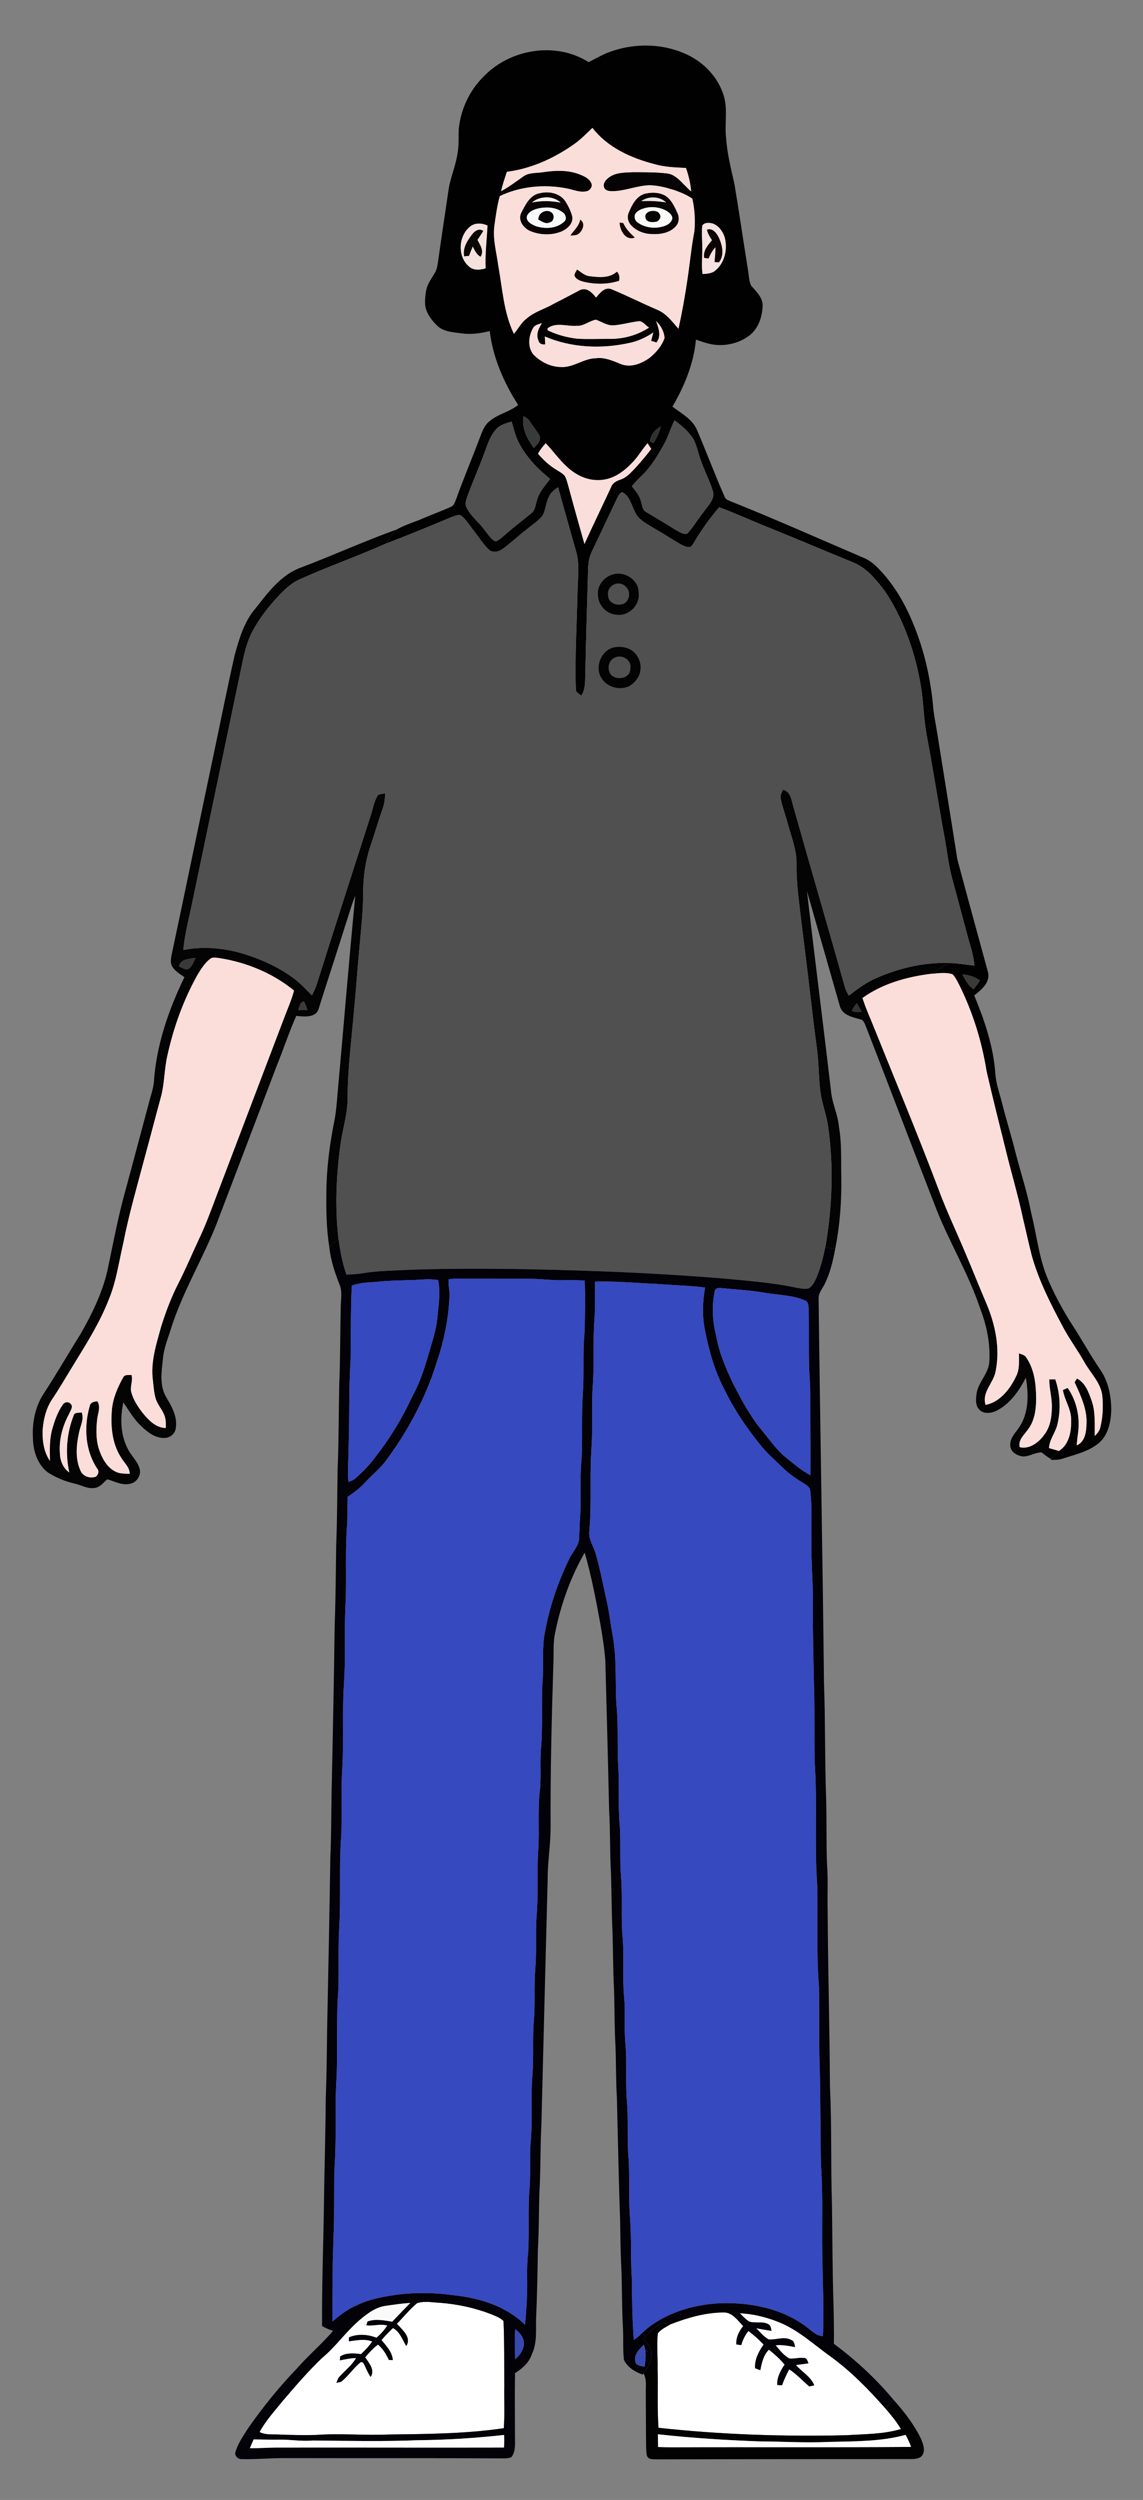
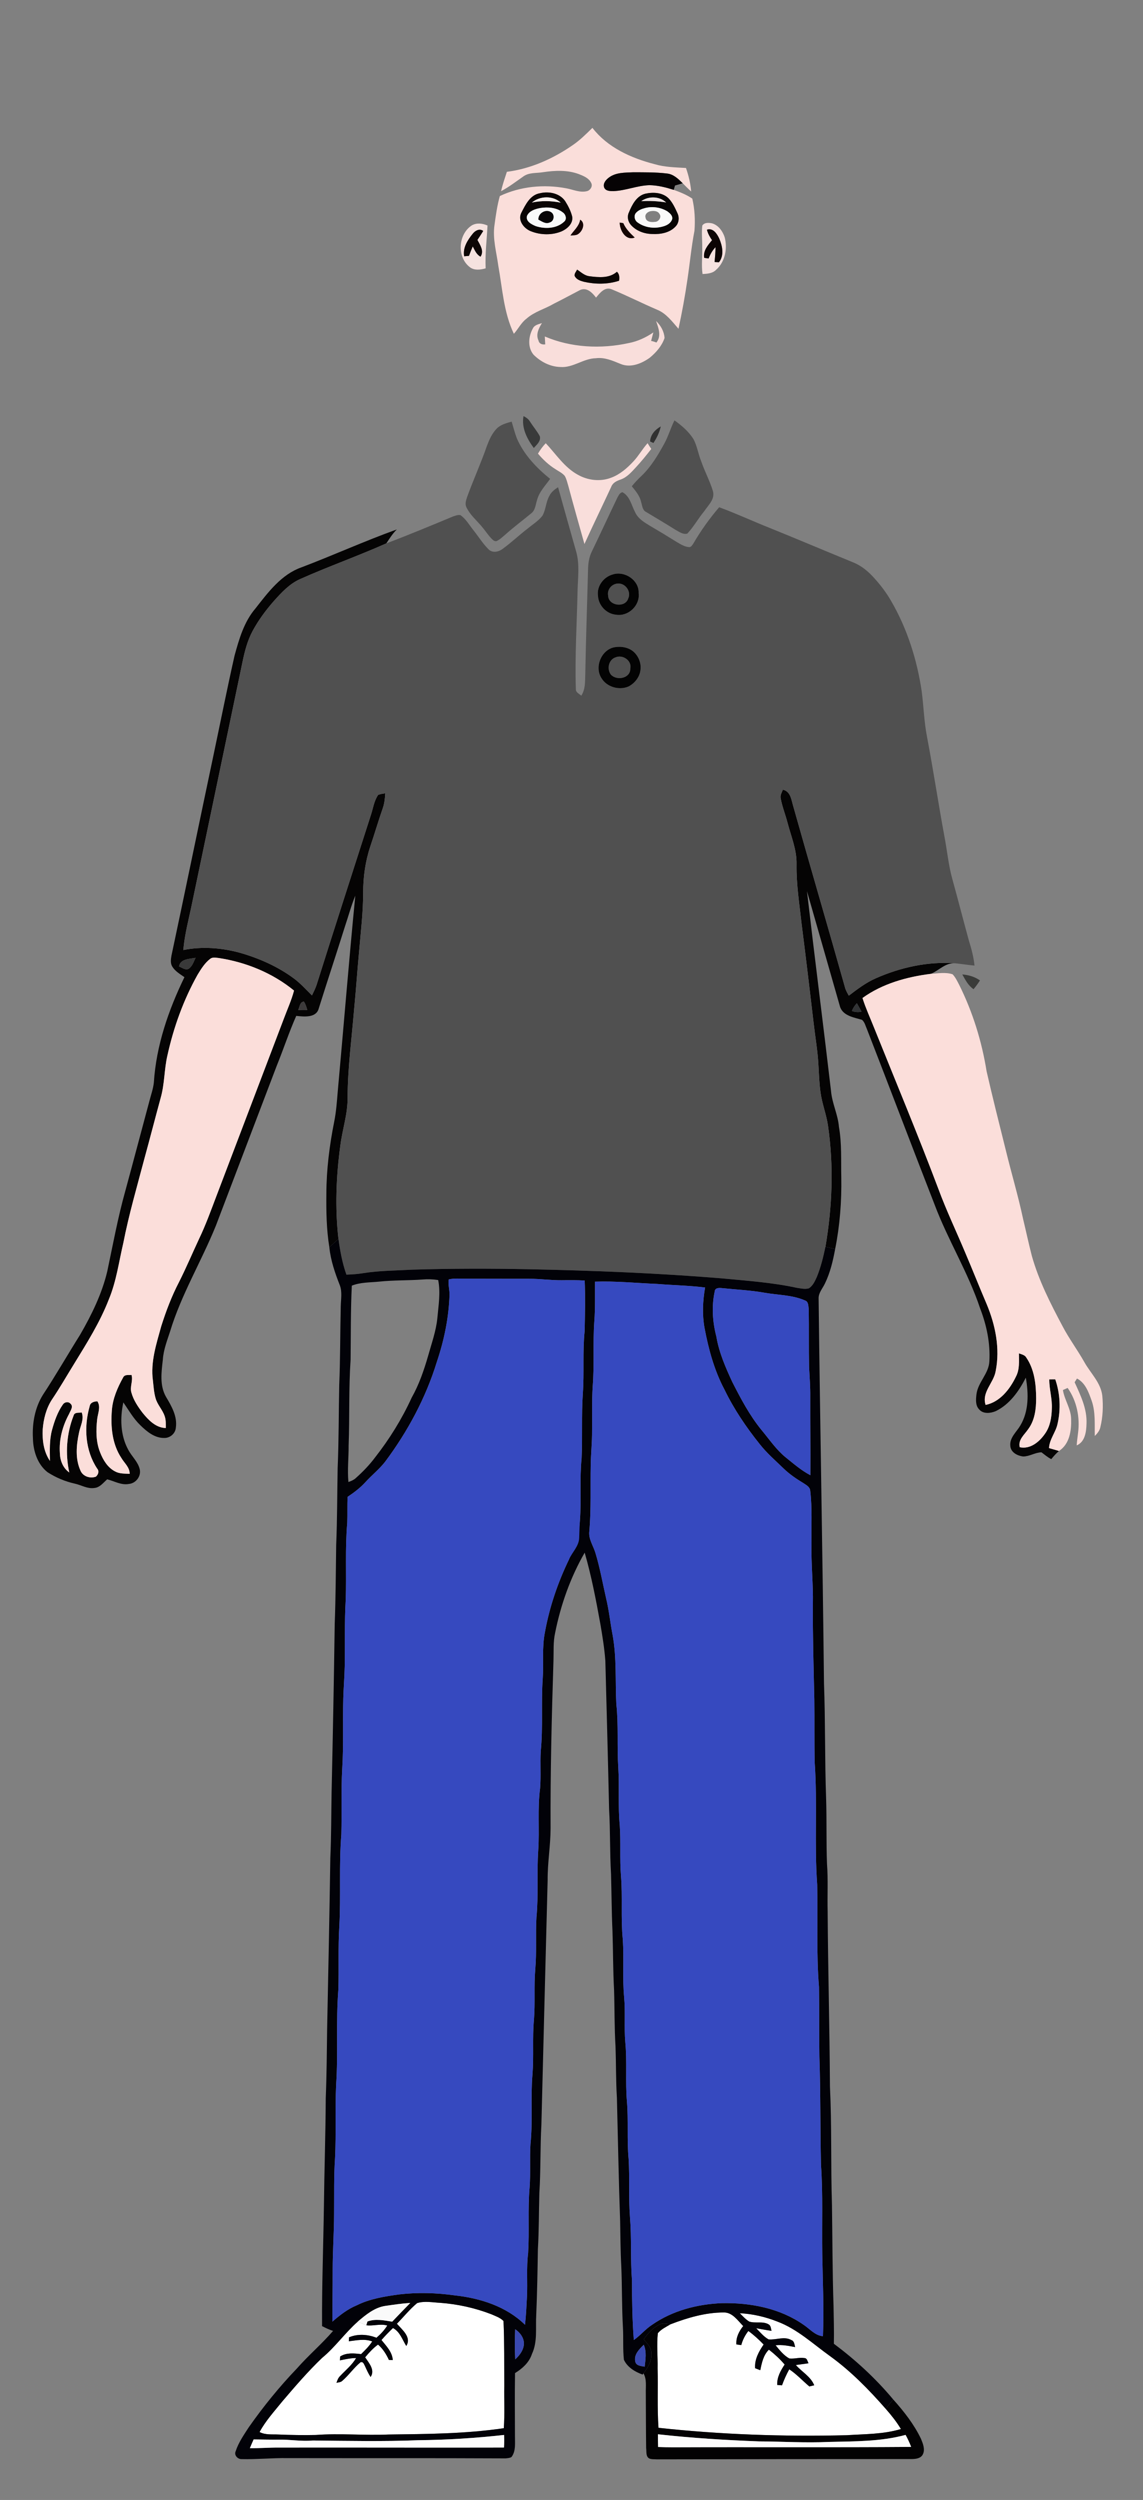
<svg xmlns="http://www.w3.org/2000/svg" width="771pt" height="1686pt" viewBox="0 0 771 1686" version="1.1">
  <rect x="0" y="0" width="771" height="1686" fill="#808080" stroke="none" />
  <g id="#ffffffff">
    <path fill="#ffffff" opacity="1.00" d=" M 281.38 1553.23 C 286.44 1551.66 291.87 1552.81 297.06 1553.06 C 308.77 1553.94 320.37 1556.50 331.33 1560.72 C 334.20 1561.99 337.38 1563.02 339.63 1565.31 C 340.28 1579.85 340.06 1594.43 340.16 1609.00 C 339.98 1618.53 340.54 1628.07 339.83 1637.59 C 314.08 1641.41 287.97 1641.51 262.00 1641.86 C 245.67 1642.58 229.31 1640.94 212.99 1642.17 C 204.66 1642.36 196.33 1642.21 188.00 1641.86 C 183.67 1641.64 179.09 1642.26 175.09 1640.20 C 179.18 1632.58 185.09 1626.17 190.48 1619.47 C 199.07 1609.41 207.71 1599.33 217.28 1590.18 C 226.14 1582.89 232.71 1573.34 241.29 1565.76 C 243.22 1566.55 245.13 1567.41 247.08 1568.19 C 251.72 1568.85 256.54 1566.96 261.22 1568.36 C 259.30 1571.50 256.75 1574.19 253.96 1576.59 C 248.02 1574.32 241.41 1573.81 235.45 1576.30 C 235.41 1576.97 235.32 1578.32 235.28 1578.99 C 240.53 1578.37 245.95 1577.12 251.08 1579.09 C 249.00 1582.29 246.29 1584.99 243.56 1587.64 C 238.81 1587.08 233.67 1586.52 229.44 1589.25 C 229.40 1589.91 229.33 1591.21 229.30 1591.86 C 232.90 1591.10 236.52 1590.31 240.22 1590.29 C 237.44 1595.02 233.11 1598.48 229.40 1602.43 C 228.10 1603.65 227.51 1605.35 226.96 1607.02 C 228.24 1606.66 229.73 1606.70 230.77 1605.77 C 235.27 1601.91 238.63 1596.88 243.21 1593.12 C 245.05 1592.51 245.53 1594.56 246.23 1595.80 C 247.36 1598.27 248.45 1600.78 249.98 1603.07 C 253.20 1598.41 248.84 1593.60 246.32 1589.80 C 248.92 1586.65 251.69 1583.63 254.99 1581.21 C 258.27 1584.01 260.54 1587.71 262.34 1591.59 C 262.99 1591.61 264.30 1591.65 264.95 1591.67 C 264.60 1586.17 260.56 1582.18 257.32 1578.13 C 259.78 1575.31 262.38 1572.63 265.09 1570.05 C 269.84 1572.63 271.37 1577.86 274.04 1582.16 C 277.81 1576.33 271.23 1571.16 267.73 1567.16 C 272.29 1562.53 276.38 1557.38 281.38 1553.23 Z" />
    <path fill="#ffffff" opacity="1.00" d=" M 452.35 1567.50 C 463.78 1563.11 475.76 1559.59 488.10 1559.55 C 494.03 1559.39 497.58 1564.96 501.31 1568.71 C 498.49 1572.26 496.34 1576.42 496.72 1581.11 C 497.54 1581.22 499.19 1581.46 500.01 1581.57 C 500.95 1578.09 502.58 1574.87 504.80 1572.04 C 508.51 1574.74 511.90 1577.85 515.09 1581.16 C 511.85 1585.91 508.90 1591.18 509.36 1597.15 C 510.52 1597.58 511.68 1598.04 512.85 1598.51 C 513.85 1593.55 514.92 1588.34 518.65 1584.63 C 522.50 1587.63 526.11 1590.94 529.27 1594.67 C 526.53 1598.79 523.99 1603.32 524.28 1608.45 C 525.35 1608.50 526.42 1608.58 527.50 1608.69 C 528.85 1604.96 530.49 1601.35 532.38 1597.88 C 537.35 1601.18 541.39 1605.61 545.93 1609.45 C 546.75 1609.25 548.40 1608.85 549.23 1608.65 C 546.85 1602.73 540.87 1599.62 536.84 1594.99 C 539.69 1594.57 542.56 1594.27 545.40 1593.80 C 544.65 1592.55 544.52 1590.43 542.72 1590.31 C 539.29 1589.70 535.85 1590.99 532.43 1590.58 C 528.62 1588.49 525.90 1584.95 523.17 1581.68 C 527.61 1581.16 532.00 1582.09 536.35 1582.90 C 535.84 1581.17 535.84 1578.84 533.82 1578.17 C 528.98 1575.40 523.53 1578.22 518.42 1577.70 C 515.12 1575.85 512.72 1572.82 510.09 1570.18 C 513.54 1570.74 516.96 1571.50 520.44 1571.95 C 520.00 1570.39 520.02 1568.40 518.42 1567.55 C 514.45 1565.25 509.60 1567.06 505.41 1565.70 C 502.95 1564.22 501.04 1562.04 499.02 1560.06 C 507.69 1560.50 516.24 1562.49 524.31 1565.67 C 537.81 1570.73 548.43 1580.79 559.98 1589.05 C 574.00 1599.18 586.16 1611.65 597.53 1624.63 C 601.26 1628.86 604.79 1633.30 607.70 1638.16 C 595.86 1641.74 583.35 1641.51 571.12 1642.33 C 528.77 1643.37 486.31 1641.90 444.18 1637.33 C 443.25 1623.99 443.94 1610.61 443.59 1597.26 C 443.74 1589.35 442.90 1581.39 443.74 1573.53 C 446.01 1570.80 449.35 1569.28 452.35 1567.50 Z" />
  </g>
  <g id="#010101ff">
-     <path fill="#010101" opacity="1.00" d=" M 412.71 34.52 C 429.04 28.90 447.60 29.39 463.30 36.75 C 474.92 42.15 484.58 52.30 488.23 64.71 C 491.00 73.93 488.69 83.61 489.77 93.02 C 490.49 103.50 493.05 113.71 495.37 123.91 C 498.63 143.27 501.42 162.70 504.54 182.08 C 505.17 185.53 505.13 189.19 506.54 192.45 C 509.85 196.47 514.47 200.35 514.43 206.04 C 514.23 213.57 511.60 221.65 505.39 226.36 C 497.32 232.38 486.36 234.27 476.72 231.42 C 474.26 230.73 471.85 229.87 469.44 229.05 C 467.94 245.16 461.71 260.39 453.58 274.24 C 459.63 278.83 466.97 282.64 470.15 289.96 C 476.56 304.94 482.25 320.22 488.84 335.12 C 489.40 336.85 491.29 337.34 492.76 338.06 C 523.06 350.15 552.81 363.51 582.81 376.31 C 587.92 378.43 591.82 382.51 595.48 386.54 C 604.89 397.17 611.80 409.80 616.95 422.98 C 623.58 439.62 627.55 457.27 629.31 475.08 C 629.73 481.74 631.28 488.26 632.26 494.85 C 636.74 523.07 641.35 551.27 645.76 579.49 C 652.54 604.93 659.55 630.32 666.46 655.72 C 668.10 662.54 661.96 667.62 657.15 671.29 C 664.10 688.15 670.12 705.74 671.39 724.06 C 671.87 730.94 674.30 737.45 675.95 744.10 C 678.87 755.46 682.34 766.66 685.21 778.04 C 688.58 791.19 692.94 804.09 695.45 817.45 C 699.04 831.67 700.56 846.46 705.83 860.23 C 710.39 871.48 716.14 882.22 722.61 892.48 C 729.42 902.74 735.21 913.64 742.21 923.79 C 747.66 931.70 749.58 941.54 749.58 951.01 C 749.37 958.98 747.55 967.77 741.22 973.21 C 734.09 979.12 724.84 981.05 716.27 983.88 C 713.81 984.65 711.21 984.52 708.69 984.58 L 709.13 984.05 C 710.72 982.09 712.41 980.20 714.32 978.54 C 721.48 973.97 722.79 964.77 722.52 956.96 C 722.41 950.01 718.05 944.19 716.98 937.46 C 718.03 936.98 719.09 936.51 720.16 936.04 C 726.34 944.77 728.61 956.03 727.17 966.56 C 726.83 969.29 726.46 972.03 726.26 974.79 C 731.97 972.42 732.79 965.41 732.90 960.01 C 733.31 950.09 728.89 941.00 724.88 932.21 C 725.27 931.58 726.07 930.32 726.47 929.69 C 732.12 932.57 734.36 939.02 736.36 944.63 C 739.04 952.30 738.31 960.49 738.48 968.46 C 740.18 966.73 741.82 964.81 742.27 962.35 C 743.94 955.47 744.21 948.26 743.54 941.23 C 742.47 932.37 735.58 926.07 731.43 918.61 C 726.78 910.35 721.08 902.74 716.69 894.33 C 708.59 879.10 700.67 863.60 696.00 846.92 C 693.86 838.62 692.08 830.23 690.08 821.91 C 686.77 806.31 682.17 791.04 678.42 775.56 C 674.02 757.92 669.57 740.28 665.51 722.55 C 662.27 702.26 656.11 682.40 646.92 664.01 C 645.66 661.59 644.46 659.08 642.58 657.08 C 637.86 655.50 632.72 656.47 627.85 656.77 C 633.41 654.55 637.72 649.13 644.22 649.65 C 648.60 650.08 652.96 650.80 657.35 651.21 C 656.77 645.47 655.29 639.90 653.57 634.41 C 649.76 620.55 646.21 606.62 642.37 592.77 C 639.75 583.31 638.87 573.49 637.01 563.87 C 632.88 541.53 629.53 519.05 625.27 496.73 C 623.33 486.63 623.03 476.34 621.72 466.17 C 618.58 445.02 612.03 424.23 601.31 405.68 C 598.12 400.05 594.23 394.85 589.88 390.07 C 585.91 385.57 581.21 381.58 575.59 379.31 C 556.73 371.60 537.97 363.63 519.07 355.99 C 507.69 351.49 496.60 346.28 485.11 342.09 C 478.55 349.75 472.65 358.00 467.60 366.72 C 466.90 367.65 466.22 369.04 464.86 368.99 C 461.79 368.81 459.14 367.05 456.55 365.57 C 450.58 361.83 444.54 358.19 438.46 354.63 C 434.62 352.32 430.47 349.85 428.50 345.62 C 425.97 340.91 424.97 334.73 419.89 331.95 C 418.07 332.25 417.33 334.11 416.50 335.51 C 410.64 347.71 404.98 360.01 399.09 372.20 C 397.32 375.87 396.75 379.98 396.66 384.02 C 396.05 407.70 395.20 431.37 394.79 455.05 C 394.62 459.85 394.89 465.01 392.07 469.19 C 390.76 467.88 388.39 467.06 388.44 464.89 C 387.72 442.58 389.13 420.27 389.61 397.97 C 389.82 389.45 391.05 380.72 388.75 372.37 C 384.61 357.78 380.50 343.19 376.44 328.58 C 374.06 330.11 371.74 331.92 370.51 334.54 C 368.16 338.70 368.25 343.79 365.84 347.90 C 363.05 351.44 359.10 353.80 355.69 356.67 C 350.04 360.99 344.89 365.93 339.14 370.11 C 336.43 372.22 332.19 373.16 329.53 370.45 C 325.65 366.60 322.78 361.88 319.38 357.63 C 316.57 354.15 314.33 350.01 310.59 347.41 C 308.81 347.05 307.06 347.84 305.40 348.38 C 290.54 354.58 275.66 360.77 260.59 366.46 C 262.77 363.19 264.85 359.81 267.69 357.06 C 273.49 353.71 280.11 352.02 286.19 349.23 C 292.08 346.72 298.12 344.57 303.93 341.91 C 306.41 341.02 306.99 338.23 307.89 336.08 C 312.76 322.41 318.48 309.06 323.56 295.47 C 325.10 291.63 326.40 287.43 329.59 284.59 C 335.36 279.32 343.47 277.98 349.53 273.11 C 339.84 258.04 332.49 241.18 330.34 223.27 C 324.09 224.81 317.61 225.73 311.19 224.81 C 305.69 224.01 299.49 223.84 295.14 219.87 C 291.45 216.33 288.09 212.04 286.97 206.94 C 286.42 203.42 286.85 199.81 287.37 196.31 C 288.13 191.79 290.93 188.04 293.24 184.20 C 295.00 181.40 295.20 178.01 295.71 174.84 C 297.80 159.72 300.17 144.64 302.33 129.54 C 303.44 120.43 307.50 111.99 308.70 102.89 C 309.68 97.65 309.17 92.30 309.45 87.01 C 310.78 73.65 316.79 60.82 326.42 51.43 C 344.24 32.94 375.06 27.92 397.03 41.91 C 402.22 39.38 407.17 36.27 412.71 34.52 M 386.05 98.07 C 372.89 107.12 357.85 113.86 341.91 115.87 C 340.50 120.20 338.98 124.50 338.01 128.95 C 343.33 126.11 348.11 122.42 353.04 118.98 C 356.89 116.19 361.90 116.89 366.35 116.13 C 374.39 114.92 382.83 114.55 390.57 117.46 C 393.67 118.69 397.27 120.14 398.77 123.36 C 400.00 125.60 398.18 128.43 395.84 128.94 C 391.11 130.08 386.52 127.81 381.93 126.99 C 366.96 124.15 350.99 125.66 337.15 132.22 C 335.37 138.60 334.45 145.17 333.56 151.72 C 332.20 160.95 334.89 170.05 336.11 179.13 C 338.90 194.60 339.75 210.71 346.62 225.12 C 349.56 221.85 351.48 217.71 355.04 215.00 C 360.42 210.17 367.60 208.37 373.72 204.75 C 379.66 201.80 385.48 198.61 391.36 195.56 C 395.88 193.59 399.58 197.46 402.06 200.73 C 404.60 197.57 408.13 193.08 412.74 195.16 C 423.03 199.41 432.98 204.48 443.23 208.86 C 449.41 211.36 453.42 216.88 457.66 221.74 C 460.07 210.72 462.09 199.60 463.71 188.43 C 465.36 177.50 466.35 166.47 468.45 155.61 C 469.00 148.41 468.63 140.97 466.98 133.94 C 463.16 131.35 458.81 129.60 454.48 128.05 C 454.75 127.07 455.04 126.09 455.32 125.12 C 457.06 124.64 458.78 124.13 460.50 123.59 C 462.37 125.49 464.23 127.38 466.22 129.15 C 465.78 123.73 464.50 118.43 462.73 113.29 C 455.62 112.86 448.40 112.76 441.52 110.71 C 425.72 106.64 409.81 99.47 399.61 86.23 C 395.33 90.44 391.05 94.71 386.05 98.07 M 473.73 152.10 C 473.14 157.05 473.77 162.04 473.69 167.01 C 473.87 172.94 473.03 178.91 473.90 184.82 C 477.10 184.64 480.61 184.43 483.01 181.99 C 489.12 176.67 490.82 167.65 488.83 160.04 C 487.52 155.98 484.69 152.00 480.48 150.66 C 478.20 150.16 475.23 149.91 473.73 152.10 M 317.98 152.18 C 309.01 158.29 308.16 173.38 316.84 180.12 C 319.89 182.58 324.10 181.96 327.59 180.98 C 327.15 171.32 328.35 161.72 328.86 152.09 C 325.40 150.58 321.32 150.07 317.98 152.18 M 389.05 219.73 C 382.52 220.29 375.09 217.02 369.36 221.43 C 369.16 222.45 369.59 223.08 370.63 223.34 C 376.49 226.00 382.83 227.66 389.22 228.41 C 396.48 228.87 403.77 228.50 411.04 228.54 C 420.44 228.72 429.92 226.08 437.80 220.94 C 435.30 219.43 433.32 215.91 430.01 216.75 C 424.63 217.42 419.40 219.01 413.99 219.39 C 409.58 219.75 405.91 216.98 401.95 215.60 C 397.49 216.35 393.81 220.05 389.05 219.73 M 442.54 216.50 C 444.16 221.17 446.32 226.62 442.77 231.01 C 441.61 230.52 440.42 230.16 439.20 229.92 C 439.71 228.00 440.23 226.09 440.72 224.18 C 435.69 227.63 430.08 230.23 424.06 231.38 C 405.38 235.47 385.18 234.49 367.49 226.92 C 367.61 228.70 367.71 230.47 367.78 232.25 C 365.78 232.55 363.65 231.87 363.24 229.65 C 361.27 225.56 363.39 221.40 365.56 217.91 C 363.33 218.66 360.62 219.09 359.47 221.43 C 356.50 226.76 355.75 234.16 359.83 239.14 C 364.62 243.96 371.12 247.35 378.00 247.51 C 386.54 248.19 393.54 241.71 401.99 241.59 C 407.86 240.83 413.34 243.30 418.63 245.45 C 425.30 248.28 432.75 245.23 438.27 241.28 C 442.56 237.74 446.47 233.29 448.27 227.96 C 448.00 223.55 445.71 219.50 442.54 216.50 M 353.14 280.62 C 351.64 288.53 355.52 295.98 360.07 302.14 C 362.00 299.93 365.03 297.47 364.12 294.19 C 362.26 290.70 359.63 287.70 357.52 284.36 C 356.53 282.63 354.87 281.52 353.14 280.62 M 448.11 299.15 C 443.86 306.91 439.26 314.66 432.84 320.84 C 430.47 323.06 428.24 325.42 426.18 327.93 C 428.71 331.12 431.55 334.32 432.41 338.42 C 433.23 340.80 433.23 343.96 435.77 345.26 C 442.41 349.26 449.10 353.19 455.67 357.33 C 458.09 358.61 460.73 360.71 463.63 359.86 C 467.91 355.30 470.95 349.71 474.94 344.89 C 477.67 340.77 482.52 336.60 480.87 331.12 C 478.77 324.25 475.31 317.87 472.98 311.08 C 470.99 306.20 470.27 300.86 467.80 296.18 C 464.57 291.04 459.87 286.99 454.96 283.50 C 452.39 288.59 450.85 294.14 448.11 299.15 M 335.06 289.04 C 331.93 292.24 330.07 296.42 328.51 300.55 C 324.48 312.24 319.32 323.50 315.11 335.12 C 314.38 337.40 313.43 340.00 314.71 342.28 C 316.99 347.04 321.05 350.56 324.46 354.49 C 326.82 357.17 328.75 360.20 331.15 362.84 C 332.16 363.84 333.27 365.24 334.89 364.95 C 337.09 363.95 338.85 362.24 340.67 360.69 C 346.33 355.65 352.39 351.09 358.24 346.28 C 361.15 344.16 361.23 340.29 362.29 337.15 C 363.75 331.64 367.87 327.49 371.08 322.96 C 361.83 315.50 353.35 306.60 348.60 295.55 C 347.19 291.89 346.29 288.07 345.11 284.34 C 341.57 285.38 337.74 286.32 335.06 289.04 M 438.52 297.73 C 439.08 297.99 440.19 298.51 440.75 298.77 C 443.02 295.34 444.85 291.62 445.72 287.58 C 441.93 289.72 438.73 293.17 438.52 297.73 M 362.88 305.93 C 366.27 309.95 370.14 313.58 374.61 316.37 C 376.75 317.83 379.24 318.92 380.94 320.95 C 382.17 323.06 382.68 325.49 383.38 327.82 C 386.88 340.87 390.56 353.88 394.23 366.89 C 400.09 353.95 406.34 341.18 412.31 328.29 C 413.34 325.50 416.09 324.28 418.70 323.38 C 423.02 321.87 426.04 318.27 429.06 315.03 C 432.69 311.12 436.04 306.98 439.31 302.77 C 438.44 301.50 437.61 300.20 436.83 298.88 C 433.34 302.76 430.82 307.38 427.25 311.19 C 422.99 315.76 418.10 320.04 412.14 322.21 C 404.87 324.99 396.50 323.98 389.79 320.18 C 380.70 315.23 375.05 306.26 368.13 298.92 C 366.09 301.03 364.37 303.41 362.88 305.93 M 649.11 657.17 C 651.14 660.81 653.11 664.72 656.70 667.11 C 658.27 665.24 659.72 663.28 661.02 661.22 C 657.52 658.70 653.36 657.53 649.11 657.17 Z" />
-   </g>
+     </g>
  <g id="#fadedaff">
    <path fill="#fadeda" opacity="1.00" d=" M 386.05 98.07 C 391.05 94.71 395.33 90.44 399.61 86.23 C 409.81 99.47 425.72 106.64 441.52 110.71 C 448.40 112.76 455.62 112.86 462.73 113.29 C 464.50 118.43 465.78 123.73 466.22 129.15 C 464.23 127.38 462.37 125.49 460.50 123.59 C 457.52 120.63 454.23 117.41 449.82 117.01 C 442.29 116.10 434.68 116.22 427.12 116.18 C 421.57 116.44 415.43 116.22 410.77 119.72 C 408.72 121.22 406.57 123.70 407.52 126.42 C 408.53 128.93 411.63 128.90 413.90 128.89 C 422.09 128.56 429.81 125.13 438.01 124.88 C 443.63 124.95 449.15 126.37 454.48 128.05 C 458.81 129.60 463.16 131.35 466.98 133.94 C 468.63 140.97 469.00 148.41 468.45 155.61 C 466.35 166.47 465.36 177.50 463.71 188.43 C 462.09 199.60 460.07 210.72 457.66 221.74 C 453.42 216.88 449.41 211.36 443.23 208.86 C 432.98 204.48 423.03 199.41 412.74 195.16 C 408.13 193.08 404.60 197.57 402.06 200.73 C 399.58 197.46 395.88 193.59 391.36 195.56 C 385.48 198.61 379.66 201.80 373.72 204.75 C 367.60 208.37 360.42 210.17 355.04 215.00 C 351.48 217.71 349.56 221.85 346.62 225.12 C 339.75 210.71 338.90 194.60 336.11 179.13 C 334.89 170.05 332.20 160.95 333.56 151.72 C 334.45 145.17 335.37 138.60 337.15 132.22 C 350.99 125.66 366.96 124.15 381.93 126.99 C 386.52 127.81 391.11 130.08 395.84 128.94 C 398.18 128.43 400.00 125.60 398.77 123.36 C 397.27 120.14 393.67 118.69 390.57 117.46 C 382.83 114.55 374.39 114.92 366.35 116.13 C 361.90 116.89 356.89 116.19 353.04 118.98 C 348.11 122.42 343.33 126.11 338.01 128.95 C 338.98 124.50 340.50 120.20 341.91 115.87 C 357.85 113.86 372.89 107.12 386.05 98.07 M 364.33 130.30 C 357.62 131.36 354.49 138.03 351.70 143.42 C 349.03 148.51 353.30 154.03 357.98 155.91 C 364.58 158.57 372.42 158.76 379.00 155.95 C 382.76 154.23 386.70 150.65 385.98 146.11 C 385.07 142.39 383.28 138.91 381.26 135.69 C 377.63 130.33 370.32 128.87 364.33 130.30 M 435.41 130.61 C 429.40 132.05 426.37 138.05 424.21 143.29 C 422.88 146.01 423.53 149.33 425.47 151.59 C 429.06 155.71 434.59 157.77 439.99 157.81 C 445.57 158.09 451.76 157.02 455.72 152.72 C 457.97 150.42 458.36 146.76 457.02 143.90 C 455.41 140.38 453.77 136.74 451.10 133.89 C 447.05 129.80 440.73 129.45 435.41 130.61 M 384.78 158.85 C 386.69 158.61 388.94 158.92 390.46 157.48 C 393.21 155.33 394.96 150.37 391.35 148.17 C 390.64 152.63 387.11 155.31 384.78 158.85 M 418.02 150.11 C 418.00 155.24 422.10 162.64 428.13 160.19 C 425.11 157.34 422.10 154.38 420.43 150.50 C 419.83 150.40 418.63 150.21 418.02 150.11 M 389.29 181.81 C 388.68 183.15 387.40 184.37 387.58 185.95 C 388.62 188.47 391.41 189.39 393.83 190.02 C 401.64 191.82 409.93 191.82 417.59 189.34 C 417.92 187.15 417.89 184.88 416.14 183.27 C 411.00 187.83 403.85 187.09 397.55 186.29 C 394.31 185.90 391.88 183.54 389.29 181.81 Z" />
  </g>
  <g id="#060304ff">
    <path fill="#060304" opacity="1.00" d=" M 410.77 119.72 C 415.43 116.22 421.57 116.44 427.12 116.18 C 434.68 116.22 442.29 116.10 449.82 117.01 C 454.23 117.41 457.52 120.63 460.50 123.59 C 458.78 124.13 457.06 124.64 455.32 125.12 C 455.04 126.09 454.75 127.07 454.48 128.05 C 449.15 126.37 443.63 124.95 438.01 124.88 C 429.81 125.13 422.09 128.56 413.90 128.89 C 411.63 128.90 408.53 128.93 407.52 126.42 C 406.57 123.70 408.72 121.22 410.77 119.72 Z" />
  </g>
  <g id="#0a0504ff">
    <path fill="#0a0504" opacity="1.00" d=" M 364.33 130.30 C 370.32 128.87 377.63 130.33 381.26 135.69 C 383.28 138.91 385.07 142.39 385.98 146.11 C 386.70 150.65 382.76 154.23 379.00 155.95 C 372.42 158.76 364.58 158.57 357.98 155.91 C 353.30 154.03 349.03 148.51 351.70 143.42 C 354.49 138.03 357.62 131.36 364.33 130.30 M 358.78 136.60 C 365.23 135.25 371.79 135.37 378.24 136.67 C 372.92 131.77 364.23 132.06 358.78 136.60 M 364.31 140.33 C 360.97 140.97 357.08 142.18 355.52 145.51 C 354.40 149.27 358.58 151.34 361.42 152.51 C 367.68 154.55 375.51 154.22 380.52 149.51 C 382.56 147.84 381.65 144.64 379.70 143.30 C 375.43 139.94 369.50 139.43 364.31 140.33 Z" />
  </g>
  <g id="#080504ff">
    <path fill="#080504" opacity="1.00" d=" M 435.41 130.61 C 440.73 129.45 447.05 129.80 451.10 133.89 C 453.77 136.74 455.41 140.38 457.02 143.90 C 458.36 146.76 457.97 150.42 455.72 152.72 C 451.76 157.02 445.57 158.09 439.99 157.81 C 434.59 157.77 429.06 155.71 425.47 151.59 C 423.53 149.33 422.88 146.01 424.21 143.29 C 426.37 138.05 429.40 132.05 435.41 130.61 M 432.55 135.67 C 438.16 135.35 443.77 135.62 449.32 136.52 C 444.82 132.27 437.50 132.11 432.55 135.67 M 435.31 140.26 C 432.90 140.87 430.40 141.82 428.80 143.81 C 427.41 145.74 428.12 148.68 430.04 149.98 C 435.23 153.84 442.41 154.49 448.42 152.34 C 450.55 151.59 452.61 150.13 453.38 147.91 C 453.97 145.62 451.94 143.86 450.31 142.64 C 445.91 139.88 440.34 139.03 435.31 140.26 Z" />
  </g>
  <g id="#f9f1eeff">
    <path fill="#f9f1ee" opacity="1.00" d=" M 358.78 136.60 C 364.23 132.06 372.92 131.77 378.24 136.67 C 371.79 135.37 365.23 135.25 358.78 136.60 Z" />
  </g>
  <g id="#efe5e4ff">
    <path fill="#efe5e4" opacity="1.00" d=" M 432.55 135.67 C 437.50 132.11 444.82 132.27 449.32 136.52 C 443.77 135.62 438.16 135.35 432.55 135.67 Z" />
  </g>
  <g id="#f9fafaff">
    <path fill="#f9fafa" opacity="1.00" d=" M 364.31 140.33 C 369.50 139.43 375.43 139.94 379.70 143.30 C 381.65 144.64 382.56 147.84 380.52 149.51 C 375.51 154.22 367.68 154.55 361.42 152.51 C 358.58 151.34 354.40 149.27 355.52 145.51 C 357.08 142.18 360.97 140.97 364.31 140.33 M 363.18 148.10 C 365.48 149.27 368.05 151.27 370.75 150.02 C 373.74 149.25 374.35 144.85 371.82 143.17 C 368.23 140.74 362.98 143.71 363.18 148.10 Z" />
  </g>
  <g id="#fafaf9ff">
    <path fill="#fafaf9" opacity="1.00" d=" M 435.31 140.26 C 440.34 139.03 445.91 139.88 450.31 142.64 C 451.94 143.86 453.97 145.62 453.38 147.91 C 452.61 150.13 450.55 151.59 448.42 152.34 C 442.41 154.49 435.23 153.84 430.04 149.98 C 428.12 148.68 427.41 145.74 428.80 143.81 C 430.40 141.82 432.90 140.87 435.31 140.26 M 438.48 142.51 C 436.61 143.05 434.78 144.64 435.44 146.77 C 435.85 149.70 439.38 149.98 441.73 149.63 C 444.22 149.69 446.49 146.53 444.91 144.35 C 443.67 142.07 440.70 142.04 438.48 142.51 Z" />
  </g>
  <g id="#070507ff">
    <path fill="#070507" opacity="1.00" d=" M 363.18 148.10 C 362.98 143.71 368.23 140.74 371.82 143.17 C 374.35 144.85 373.74 149.25 370.75 150.02 C 368.05 151.27 365.48 149.27 363.18 148.10 Z" />
  </g>
  <g id="#050404ff">
-     <path fill="#050404" opacity="1.00" d=" M 438.48 142.51 C 440.70 142.04 443.67 142.07 444.91 144.35 C 446.49 146.53 444.22 149.69 441.73 149.63 C 439.38 149.98 435.85 149.70 435.44 146.77 C 434.78 144.64 436.61 143.05 438.48 142.51 Z" />
    <path fill="#050404" opacity="1.00" d=" M 203.41 382.60 C 224.97 374.42 245.99 364.84 267.69 357.06 C 264.85 359.81 262.77 363.19 260.59 366.46 C 241.48 374.96 221.73 381.95 202.63 390.46 C 195.28 393.66 189.79 399.69 184.55 405.55 C 179.19 411.69 174.30 418.29 170.43 425.48 C 166.89 432.04 165.03 439.32 163.54 446.58 C 152.23 500.62 140.95 554.67 129.65 608.71 C 127.49 619.35 124.57 629.87 123.64 640.72 C 136.22 638.17 149.23 639.16 161.57 642.49 C 174.60 646.19 187.25 651.75 198.18 659.84 C 202.71 663.17 206.43 667.41 210.43 671.32 C 211.54 669.08 212.64 666.82 213.48 664.47 C 225.49 626.29 237.81 588.20 250.04 550.09 C 251.65 545.40 252.24 540.20 255.10 536.06 C 256.63 535.49 258.27 535.28 259.87 534.98 C 259.68 538.41 259.32 541.87 258.17 545.14 C 255.20 553.59 252.71 562.21 249.83 570.69 C 246.44 580.76 244.97 591.39 244.96 602.00 C 244.97 615.40 243.31 628.72 242.19 642.05 C 240.96 655.03 240.11 668.04 238.83 681.01 C 237.19 700.67 234.55 720.28 234.47 740.04 C 234.61 751.10 230.95 761.66 229.57 772.54 C 226.73 793.40 225.91 814.62 228.30 835.56 C 226.25 837.43 224.20 839.30 222.15 841.16 C 220.21 829.21 220.02 817.08 220.15 805.00 C 220.19 788.69 222.25 772.43 225.44 756.45 C 226.79 749.71 227.26 742.84 227.83 736.01 C 231.83 692.03 235.35 648.01 239.67 604.06 C 236.89 610.77 235.05 617.80 232.73 624.66 C 226.93 643.16 220.83 661.56 215.03 680.05 C 213.36 686.65 205.04 685.67 199.83 685.12 C 194.95 696.13 191.21 707.61 186.67 718.77 C 172.98 754.71 159.31 790.66 145.62 826.61 C 135.90 850.62 122.29 873.01 114.74 897.91 C 112.72 904.17 110.26 910.37 109.84 917.00 C 108.90 925.30 107.61 934.33 111.93 941.96 C 115.70 948.29 119.77 955.26 118.60 962.95 C 118.27 966.77 114.74 969.80 110.94 969.77 C 104.47 969.96 99.09 965.53 94.72 961.25 C 90.02 956.77 86.85 951.07 83.20 945.78 C 80.90 956.35 81.21 967.97 86.46 977.65 C 88.85 982.26 93.15 985.84 94.30 991.07 C 95.27 995.66 91.60 1000.40 86.94 1000.79 C 81.76 1001.79 77.10 998.82 72.29 997.68 C 69.69 999.90 67.44 1003.14 63.74 1003.50 C 59.05 1004.26 54.87 1001.54 50.43 1000.57 C 43.92 999.13 37.66 996.48 32.06 992.87 C 25.22 987.51 22.38 978.47 22.21 970.05 C 21.65 959.94 23.51 949.48 28.88 940.79 C 37.66 927.46 45.60 913.61 54.08 900.09 C 61.85 886.65 68.77 872.53 72.37 857.35 C 76.19 839.27 79.53 821.05 84.51 803.24 C 90.02 783.00 95.35 762.72 100.80 742.47 C 101.86 738.35 103.32 734.32 103.78 730.08 C 105.36 705.23 113.60 681.28 124.41 659.02 C 121.42 656.91 118.03 654.98 116.13 651.73 C 114.83 649.52 115.26 646.86 115.66 644.48 C 125.26 599.34 134.52 554.13 144.07 508.98 C 148.77 486.71 153.20 464.38 158.21 442.18 C 161.28 430.98 164.61 419.33 172.32 410.34 C 180.87 399.44 189.82 387.35 203.41 382.60 M 120.77 651.81 C 122.82 652.53 125.04 654.53 127.28 653.34 C 129.77 651.63 130.67 648.55 131.93 645.95 C 127.93 646.73 121.54 646.64 120.77 651.81 M 141.72 646.70 C 138.11 649.49 135.66 653.46 133.31 657.30 C 123.80 674.27 117.12 692.77 112.94 711.75 C 110.72 721.19 111.08 731.05 108.39 740.39 C 104.67 754.05 101.15 767.75 97.40 781.40 C 92.42 800.27 86.94 819.03 83.20 838.20 C 80.20 850.95 78.50 864.11 73.43 876.28 C 67.44 891.77 58.53 905.86 49.89 919.96 C 44.93 927.97 40.26 936.16 34.97 943.97 C 31.13 949.91 29.38 956.96 28.81 963.95 C 28.45 971.29 29.43 979.06 33.69 985.25 C 33.63 978.25 33.25 971.14 35.11 964.32 C 36.74 958.38 38.80 952.40 42.35 947.32 C 43.42 945.58 45.96 945.00 47.45 946.57 C 49.83 948.54 47.44 951.42 46.59 953.57 C 42.21 961.62 39.71 970.81 40.39 980.01 C 40.51 985.03 42.50 990.11 46.74 993.05 C 43.93 980.32 44.89 966.81 49.66 954.68 C 50.26 952.22 53.24 952.95 55.10 952.59 C 56.93 957.20 54.12 961.72 53.29 966.22 C 51.49 974.59 50.63 983.80 54.29 991.81 C 55.94 995.77 60.89 997.33 64.73 995.85 C 66.28 994.39 67.11 992.25 65.58 990.47 C 57.40 978.23 56.51 962.28 60.48 948.42 C 60.91 945.82 63.42 945.16 65.68 945.05 C 68.15 948.84 65.97 953.17 65.54 957.21 C 64.70 964.64 64.69 972.45 67.52 979.49 C 69.51 984.58 72.56 989.71 77.57 992.31 C 80.58 994.01 84.15 993.79 87.48 993.97 C 87.53 989.60 83.88 986.71 81.84 983.22 C 75.61 973.83 74.59 962.06 75.46 951.10 C 76.04 943.22 79.28 935.78 83.08 928.96 C 84.13 926.78 86.78 927.47 88.71 927.27 C 89.89 931.26 87.42 935.26 88.65 939.24 C 90.05 944.26 93.01 948.67 96.14 952.78 C 100.10 957.66 105.09 962.95 111.84 963.07 C 111.84 960.34 112.00 957.53 111.03 954.94 C 109.58 950.65 106.14 947.34 104.94 942.95 C 103.82 939.08 103.60 935.04 103.15 931.07 C 101.42 918.59 105.48 906.37 108.74 894.50 C 111.97 884.28 115.78 874.20 120.73 864.69 C 125.59 855.07 129.78 845.13 134.34 835.37 C 138.88 825.91 142.40 816.02 146.13 806.24 C 161.24 766.57 176.32 726.89 191.39 687.21 C 193.75 680.83 196.61 674.63 198.34 668.05 C 183.89 656.22 166.01 648.91 147.62 646.10 C 145.66 645.92 143.38 645.30 141.72 646.70 M 201.16 681.10 C 203.20 681.28 205.25 681.30 207.30 681.21 C 206.69 679.24 206.18 677.18 204.96 675.49 C 202.20 675.74 202.19 679.12 201.16 681.10 Z" />
    <path fill="#050404" opacity="1.00" d=" M 528.10 532.58 C 533.37 533.74 533.82 539.61 535.12 543.88 C 546.66 584.91 558.71 625.80 570.23 666.82 C 570.85 668.45 571.68 669.98 572.54 671.50 C 578.27 667.15 584.05 662.72 590.68 659.81 C 607.42 652.41 625.87 648.31 644.22 649.65 C 637.72 649.13 633.41 654.55 627.85 656.77 C 611.63 658.80 595.17 663.39 581.78 673.07 C 583.96 679.98 587.02 686.56 589.68 693.29 C 604.23 729.45 619.26 765.42 633.01 801.90 C 638.40 816.49 645.11 830.52 651.11 844.85 C 656.02 856.34 660.60 867.96 665.52 879.44 C 671.46 893.65 674.69 909.48 671.61 924.76 C 670.26 932.66 662.01 938.96 664.84 947.50 C 674.60 945.48 681.24 936.85 685.34 928.33 C 687.86 923.50 687.32 917.96 687.31 912.72 C 689.12 913.40 691.33 913.78 692.35 915.67 C 697.77 923.64 698.86 933.59 698.92 943.00 C 698.93 950.14 698.03 957.76 693.67 963.68 C 691.15 967.49 686.60 970.87 687.84 976.02 C 694.96 977.57 701.16 972.37 704.92 966.88 C 708.41 961.99 709.36 955.86 709.51 949.99 C 709.85 943.34 707.72 936.89 707.79 930.26 C 709.12 930.24 710.46 930.23 711.81 930.23 C 715.12 939.85 715.64 950.38 713.35 960.29 C 712.14 966.00 707.86 970.65 707.61 976.62 C 709.84 977.24 712.08 977.88 714.32 978.54 C 712.41 980.20 710.72 982.09 709.13 984.05 C 706.70 982.85 704.67 981.07 702.53 979.46 C 698.26 979.50 694.39 982.33 690.04 982.26 C 686.18 981.75 681.69 979.43 681.49 975.03 C 680.96 969.50 685.76 965.69 688.29 961.31 C 694.05 951.68 693.85 939.83 691.96 929.12 C 687.32 938.18 681.08 947.10 671.69 951.68 C 668.18 953.16 663.21 953.76 660.49 950.52 C 657.87 947.85 658.27 943.80 658.65 940.41 C 659.62 932.19 667.04 926.41 667.37 918.01 C 668.04 905.90 665.53 893.79 661.18 882.53 C 653.11 858.24 639.44 836.38 630.45 812.47 C 615.10 773.12 600.16 733.60 584.85 694.23 C 583.85 692.05 583.35 689.39 581.46 687.79 C 576.12 686.18 568.91 685.18 566.71 679.20 C 559.29 653.12 551.77 627.07 544.33 601.00 C 549.53 645.93 555.31 690.79 560.55 735.71 C 561.23 744.03 565.22 751.63 565.90 759.96 C 567.89 771.21 567.23 782.65 567.49 794.01 C 567.77 810.22 566.53 826.50 563.34 842.41 C 561.15 841.87 558.98 841.33 556.80 840.80 C 561.40 814.02 562.46 786.49 558.58 759.55 C 557.52 751.77 554.50 744.42 553.47 736.64 C 552.60 730.45 552.42 724.20 552.05 717.97 C 551.55 708.65 549.92 699.45 548.86 690.18 C 546.24 667.84 543.60 645.50 540.73 623.18 C 539.28 609.83 537.10 596.49 537.31 583.02 C 537.58 573.22 533.64 564.11 531.21 554.80 C 529.80 549.35 527.65 544.10 526.64 538.55 C 526.10 536.42 527.32 534.47 528.10 532.58 M 574.65 681.80 C 576.74 682.57 578.97 682.84 581.15 682.22 C 580.10 680.33 579.05 678.46 577.99 676.60 C 576.56 678.11 575.41 679.85 574.65 681.80 Z" />
  </g>
  <g id="#160404ff">
    <path fill="#160404" opacity="1.00" d=" M 384.78 158.85 C 387.11 155.31 390.64 152.63 391.35 148.17 C 394.96 150.37 393.21 155.33 390.46 157.48 C 388.94 158.92 386.69 158.61 384.78 158.85 Z" />
  </g>
  <g id="#140502ff">
    <path fill="#140502" opacity="1.00" d=" M 418.02 150.11 C 418.63 150.21 419.83 150.40 420.43 150.50 C 422.10 154.38 425.11 157.34 428.13 160.19 C 422.10 162.64 418.00 155.24 418.02 150.11 Z" />
  </g>
  <g id="#f6e2e0ff">
    <path fill="#f6e2e0" opacity="1.00" d=" M 473.73 152.10 C 475.23 149.91 478.20 150.16 480.48 150.66 C 484.69 152.00 487.52 155.98 488.83 160.04 C 490.82 167.65 489.12 176.67 483.01 181.99 C 480.61 184.43 477.10 184.64 473.90 184.82 C 473.03 178.91 473.87 172.94 473.69 167.01 C 473.77 162.04 473.14 157.05 473.73 152.10 M 476.87 154.91 C 477.48 157.50 478.80 159.82 480.31 161.98 C 477.50 165.36 474.17 169.12 475.01 173.89 C 475.74 174.00 477.21 174.22 477.95 174.33 C 479.08 171.55 480.51 168.87 482.64 166.72 C 482.66 170.06 482.33 173.40 482.02 176.73 C 482.76 176.77 484.23 176.84 484.96 176.87 C 488.64 172.22 487.28 165.87 485.14 160.86 C 483.65 157.67 481.00 153.53 476.87 154.91 Z" />
  </g>
  <g id="#f5e2dfff">
    <path fill="#f5e2df" opacity="1.00" d=" M 317.98 152.18 C 321.32 150.07 325.40 150.58 328.86 152.09 C 328.35 161.72 327.15 171.32 327.59 180.98 C 324.10 181.96 319.89 182.58 316.84 180.12 C 308.16 173.38 309.01 158.29 317.98 152.18 M 318.78 157.76 C 315.38 161.97 312.05 167.17 313.11 172.84 C 314.19 172.75 315.27 172.65 316.35 172.55 C 317.13 170.40 317.97 168.27 318.90 166.18 C 320.28 168.74 321.39 171.68 324.14 173.10 C 326.70 169.23 323.84 165.25 322.02 161.81 C 323.36 159.81 324.71 157.82 325.95 155.76 C 323.38 153.86 320.44 155.58 318.78 157.76 Z" />
  </g>
  <g id="#0c0605ff">
    <path fill="#0c0605" opacity="1.00" d=" M 318.78 157.76 C 320.44 155.58 323.38 153.86 325.95 155.76 C 324.71 157.82 323.36 159.81 322.02 161.81 C 323.84 165.25 326.70 169.23 324.14 173.10 C 321.39 171.68 320.28 168.74 318.90 166.18 C 317.97 168.27 317.13 170.40 316.35 172.55 C 315.27 172.65 314.19 172.75 313.11 172.84 C 312.05 167.17 315.38 161.97 318.78 157.76 Z" />
  </g>
  <g id="#0c0404ff">
    <path fill="#0c0404" opacity="1.00" d=" M 476.87 154.91 C 481.00 153.53 483.65 157.67 485.14 160.86 C 487.28 165.87 488.64 172.22 484.96 176.87 C 484.23 176.84 482.76 176.77 482.02 176.73 C 482.33 173.40 482.66 170.06 482.64 166.72 C 480.51 168.87 479.08 171.55 477.95 174.33 C 477.21 174.22 475.74 174.00 475.01 173.89 C 474.17 169.12 477.50 165.36 480.31 161.98 C 478.80 159.82 477.48 157.50 476.87 154.91 Z" />
  </g>
  <g id="#0b0604ff">
    <path fill="#0b0604" opacity="1.00" d=" M 389.29 181.81 C 391.88 183.54 394.31 185.90 397.55 186.29 C 403.85 187.09 411.00 187.83 416.14 183.27 C 417.89 184.88 417.92 187.15 417.59 189.34 C 409.93 191.82 401.64 191.82 393.83 190.02 C 391.41 189.39 388.62 188.47 387.58 185.95 C 387.40 184.37 388.68 183.15 389.29 181.81 Z" />
  </g>
  <g id="#f9dedbff">
-     <path fill="#f9dedb" opacity="1.00" d=" M 389.05 219.73 C 393.81 220.05 397.49 216.35 401.95 215.60 C 405.91 216.98 409.58 219.75 413.99 219.39 C 419.40 219.01 424.63 217.42 430.01 216.75 C 433.32 215.91 435.30 219.43 437.80 220.94 C 429.92 226.08 420.44 228.72 411.04 228.54 C 403.77 228.50 396.48 228.87 389.22 228.41 C 382.83 227.66 376.49 226.00 370.63 223.34 C 369.59 223.08 369.16 222.45 369.36 221.43 C 375.09 217.02 382.52 220.29 389.05 219.73 Z" />
    <path fill="#f9dedb" opacity="1.00" d=" M 442.54 216.50 C 445.71 219.50 448.00 223.55 448.27 227.96 C 446.47 233.29 442.56 237.74 438.27 241.28 C 432.75 245.23 425.30 248.28 418.63 245.45 C 413.34 243.30 407.86 240.83 401.99 241.59 C 393.54 241.71 386.54 248.19 378.00 247.51 C 371.12 247.35 364.62 243.96 359.83 239.14 C 355.75 234.16 356.50 226.76 359.47 221.43 C 360.62 219.09 363.33 218.66 365.56 217.91 C 363.39 221.40 361.27 225.56 363.24 229.65 C 363.65 231.87 365.78 232.55 367.78 232.25 C 367.71 230.47 367.61 228.70 367.49 226.92 C 385.18 234.49 405.38 235.47 424.06 231.38 C 430.08 230.23 435.69 227.63 440.72 224.18 C 440.23 226.09 439.71 228.00 439.20 229.92 C 440.42 230.16 441.61 230.52 442.77 231.01 C 446.32 226.62 444.16 221.17 442.54 216.50 Z" />
    <path fill="#f9dedb" opacity="1.00" d=" M 362.88 305.93 C 364.37 303.41 366.09 301.03 368.13 298.92 C 375.05 306.26 380.70 315.23 389.79 320.18 C 396.50 323.98 404.87 324.99 412.14 322.21 C 418.10 320.04 422.99 315.76 427.25 311.19 C 430.82 307.38 433.34 302.76 436.83 298.88 C 437.61 300.20 438.44 301.50 439.31 302.77 C 436.04 306.98 432.69 311.12 429.06 315.03 C 426.04 318.27 423.02 321.87 418.70 323.38 C 416.09 324.28 413.34 325.50 412.31 328.29 C 406.34 341.18 400.09 353.95 394.23 366.89 C 390.56 353.88 386.88 340.87 383.38 327.82 C 382.68 325.49 382.17 323.06 380.94 320.95 C 379.24 318.92 376.75 317.83 374.61 316.37 C 370.14 313.58 366.27 309.95 362.88 305.93 Z" />
  </g>
  <g id="#393a3aff">
    <path fill="#393a3a" opacity="1.00" d=" M 353.14 280.62 C 354.87 281.52 356.53 282.63 357.52 284.36 C 359.63 287.70 362.26 290.70 364.12 294.19 C 365.03 297.47 362.00 299.93 360.07 302.14 C 355.52 295.98 351.64 288.53 353.14 280.62 Z" />
  </g>
  <g id="#505050ff">
    <path fill="#505050" opacity="1.00" d=" M 448.11 299.15 C 450.85 294.14 452.39 288.59 454.96 283.50 C 459.87 286.99 464.57 291.04 467.80 296.18 C 470.27 300.86 470.99 306.20 472.98 311.08 C 475.31 317.87 478.77 324.25 480.87 331.12 C 482.52 336.60 477.67 340.77 474.94 344.89 C 470.95 349.71 467.91 355.30 463.63 359.86 C 460.73 360.71 458.09 358.61 455.67 357.33 C 449.10 353.19 442.41 349.26 435.77 345.26 C 433.23 343.96 433.23 340.80 432.41 338.42 C 431.55 334.32 428.71 331.12 426.18 327.93 C 428.24 325.42 430.47 323.06 432.84 320.84 C 439.26 314.66 443.86 306.91 448.11 299.15 Z" />
    <path fill="#505050" opacity="1.00" d=" M 335.06 289.04 C 337.74 286.32 341.57 285.38 345.11 284.34 C 346.29 288.07 347.19 291.89 348.60 295.55 C 353.35 306.60 361.83 315.50 371.08 322.96 C 367.87 327.49 363.75 331.64 362.29 337.15 C 361.23 340.29 361.15 344.16 358.24 346.28 C 352.39 351.09 346.33 355.65 340.67 360.69 C 338.85 362.24 337.09 363.95 334.89 364.95 C 333.27 365.24 332.16 363.84 331.15 362.84 C 328.75 360.20 326.82 357.17 324.46 354.49 C 321.05 350.56 316.99 347.04 314.71 342.28 C 313.43 340.00 314.38 337.40 315.11 335.12 C 319.32 323.50 324.48 312.24 328.51 300.55 C 330.07 296.42 331.93 292.24 335.06 289.04 Z" />
    <path fill="#505050" opacity="1.00" d=" M 370.51 334.54 C 371.74 331.92 374.06 330.11 376.44 328.58 C 380.50 343.19 384.61 357.78 388.75 372.37 C 391.05 380.72 389.82 389.45 389.61 397.97 C 389.13 420.27 387.72 442.58 388.44 464.89 C 388.39 467.06 390.76 467.88 392.07 469.19 C 394.89 465.01 394.62 459.85 394.79 455.05 C 395.20 431.37 396.05 407.70 396.66 384.02 C 396.75 379.98 397.32 375.87 399.09 372.20 C 404.98 360.01 410.64 347.71 416.50 335.51 C 417.33 334.11 418.07 332.25 419.89 331.95 C 424.97 334.73 425.97 340.91 428.50 345.62 C 430.47 349.85 434.62 352.32 438.46 354.63 C 444.54 358.19 450.58 361.83 456.55 365.57 C 459.14 367.05 461.79 368.81 464.86 368.99 C 466.22 369.04 466.90 367.65 467.60 366.72 C 472.65 358.00 478.55 349.75 485.11 342.09 C 496.60 346.28 507.69 351.49 519.07 355.99 C 537.97 363.63 556.73 371.60 575.59 379.31 C 581.21 381.58 585.91 385.57 589.88 390.07 C 594.23 394.85 598.12 400.05 601.31 405.68 C 612.03 424.23 618.58 445.02 621.72 466.17 C 623.03 476.34 623.33 486.63 625.27 496.73 C 629.53 519.05 632.88 541.53 637.01 563.87 C 638.87 573.49 639.75 583.31 642.37 592.77 C 646.21 606.62 649.76 620.55 653.57 634.41 C 655.29 639.90 656.77 645.47 657.35 651.21 C 652.96 650.80 648.60 650.08 644.22 649.65 C 625.87 648.31 607.42 652.41 590.68 659.81 C 584.05 662.72 578.27 667.15 572.54 671.50 C 571.68 669.98 570.85 668.45 570.23 666.82 C 558.71 625.80 546.66 584.91 535.12 543.88 C 533.82 539.61 533.37 533.74 528.10 532.58 C 527.32 534.47 526.10 536.42 526.64 538.55 C 527.65 544.10 529.80 549.35 531.21 554.80 C 533.64 564.11 537.58 573.22 537.31 583.02 C 537.10 596.49 539.28 609.83 540.73 623.18 C 543.60 645.50 546.24 667.84 548.86 690.18 C 549.92 699.45 551.55 708.65 552.05 717.97 C 552.42 724.20 552.60 730.45 553.47 736.64 C 554.50 744.42 557.52 751.77 558.58 759.55 C 562.46 786.49 561.40 814.02 556.80 840.80 C 555.37 847.68 553.69 854.55 551.05 861.07 C 549.75 863.93 548.39 867.09 545.65 868.85 C 543.00 869.64 540.20 868.91 537.54 868.53 C 520.92 864.92 503.91 863.77 487.01 862.15 C 443.76 858.59 400.38 856.89 357.00 855.99 C 330.65 855.46 304.27 855.46 277.93 856.29 C 266.79 856.92 255.58 856.90 244.55 858.71 C 240.95 859.29 237.31 859.51 233.67 859.64 C 230.90 851.86 229.42 843.72 228.30 835.56 C 225.91 814.62 226.73 793.40 229.57 772.54 C 230.95 761.66 234.61 751.10 234.47 740.04 C 234.55 720.28 237.19 700.67 238.83 681.01 C 240.11 668.04 240.96 655.03 242.19 642.05 C 243.31 628.72 244.97 615.40 244.96 602.00 C 244.97 591.39 246.44 580.76 249.83 570.69 C 252.71 562.21 255.20 553.59 258.17 545.14 C 259.32 541.87 259.68 538.41 259.87 534.98 C 258.27 535.28 256.63 535.49 255.10 536.06 C 252.24 540.20 251.65 545.40 250.04 550.09 C 237.81 588.20 225.49 626.29 213.48 664.47 C 212.64 666.82 211.54 669.08 210.43 671.32 C 206.43 667.41 202.71 663.17 198.18 659.84 C 187.25 651.75 174.60 646.19 161.57 642.49 C 149.23 639.16 136.22 638.17 123.64 640.72 C 124.57 629.87 127.49 619.35 129.65 608.71 C 140.95 554.67 152.23 500.62 163.54 446.58 C 165.03 439.32 166.89 432.04 170.43 425.48 C 174.30 418.29 179.19 411.69 184.55 405.55 C 189.79 399.69 195.28 393.66 202.63 390.46 C 221.73 381.95 241.48 374.96 260.59 366.46 C 275.66 360.77 290.54 354.58 305.40 348.38 C 307.06 347.84 308.81 347.05 310.59 347.41 C 314.33 350.01 316.57 354.15 319.38 357.63 C 322.78 361.88 325.65 366.60 329.53 370.45 C 332.19 373.16 336.43 372.22 339.14 370.11 C 344.89 365.93 350.04 360.99 355.69 356.67 C 359.10 353.80 363.05 351.44 365.84 347.90 C 368.25 343.79 368.16 338.70 370.51 334.54 M 413.37 387.41 C 407.21 389.07 402.46 395.28 403.36 401.75 C 403.67 408.24 408.94 413.94 415.44 414.55 C 423.67 416.01 431.84 408.39 430.79 400.04 C 431.22 391.31 421.38 384.82 413.37 387.41 M 415.40 436.38 C 406.01 437.35 400.67 449.52 405.69 457.31 C 409.30 463.37 417.65 465.75 424.04 462.95 C 428.16 460.75 431.47 456.66 432.01 451.93 C 432.71 446.93 430.41 441.64 426.32 438.71 C 423.16 436.56 419.14 435.88 415.40 436.38 Z" />
    <path fill="#505050" opacity="1.00" d=" M 416.21 393.59 C 421.56 392.80 426.05 398.72 423.76 403.67 C 421.67 410.16 410.40 408.60 410.22 401.78 C 409.38 397.85 412.32 394.10 416.21 393.59 Z" />
    <path fill="#505050" opacity="1.00" d=" M 415.33 443.28 C 420.13 441.29 426.42 445.57 425.16 451.00 C 425.21 457.60 415.95 459.21 412.07 454.99 C 409.19 451.15 410.50 444.80 415.33 443.28 Z" />
  </g>
  <g id="#313131ff">
    <path fill="#313131" opacity="1.00" d=" M 438.52 297.73 C 438.73 293.17 441.93 289.72 445.72 287.58 C 444.85 291.62 443.02 295.34 440.75 298.77 C 440.19 298.51 439.08 297.99 438.52 297.73 Z" />
  </g>
  <g id="#030303ff">
    <path fill="#030303" opacity="1.00" d=" M 413.37 387.41 C 421.38 384.82 431.22 391.31 430.79 400.04 C 431.84 408.39 423.67 416.01 415.44 414.55 C 408.94 413.94 403.67 408.24 403.36 401.75 C 402.46 395.28 407.21 389.07 413.37 387.41 M 416.21 393.59 C 412.32 394.10 409.38 397.85 410.22 401.78 C 410.40 408.60 421.67 410.16 423.76 403.67 C 426.05 398.72 421.56 392.80 416.21 393.59 Z" />
    <path fill="#030303" opacity="1.00" d=" M 415.40 436.38 C 419.14 435.88 423.16 436.56 426.32 438.71 C 430.41 441.64 432.71 446.93 432.01 451.93 C 431.47 456.66 428.16 460.75 424.04 462.95 C 417.65 465.75 409.30 463.37 405.69 457.31 C 400.67 449.52 406.01 437.35 415.40 436.38 M 415.33 443.28 C 410.50 444.80 409.19 451.15 412.07 454.99 C 415.95 459.21 425.21 457.60 425.16 451.00 C 426.42 445.57 420.13 441.29 415.33 443.28 Z" />
  </g>
  <g id="#393939ff">
    <path fill="#393939" opacity="1.00" d=" M 120.77 651.81 C 121.54 646.64 127.93 646.73 131.93 645.95 C 130.67 648.55 129.77 651.63 127.28 653.34 C 125.04 654.53 122.82 652.53 120.77 651.81 Z" />
  </g>
  <g id="#fbdedaff">
    <path fill="#fbdeda" opacity="1.00" d=" M 141.72 646.70 C 143.38 645.30 145.66 645.92 147.62 646.10 C 166.01 648.91 183.89 656.22 198.34 668.05 C 196.61 674.63 193.75 680.83 191.39 687.21 C 176.32 726.89 161.24 766.57 146.13 806.24 C 142.40 816.02 138.88 825.91 134.34 835.37 C 129.78 845.13 125.59 855.07 120.73 864.69 C 115.78 874.20 111.97 884.28 108.74 894.50 C 105.48 906.37 101.42 918.59 103.15 931.07 C 103.60 935.04 103.82 939.08 104.94 942.95 C 106.14 947.34 109.58 950.65 111.03 954.94 C 112.00 957.53 111.84 960.34 111.84 963.07 C 105.09 962.95 100.10 957.66 96.14 952.78 C 93.01 948.67 90.05 944.26 88.65 939.24 C 87.42 935.26 89.89 931.26 88.71 927.27 C 86.78 927.47 84.13 926.78 83.08 928.96 C 79.28 935.78 76.04 943.22 75.46 951.10 C 74.59 962.06 75.61 973.83 81.84 983.22 C 83.88 986.71 87.53 989.60 87.48 993.97 C 84.15 993.79 80.58 994.01 77.57 992.31 C 72.56 989.71 69.51 984.58 67.52 979.49 C 64.69 972.45 64.70 964.64 65.54 957.21 C 65.97 953.17 68.15 948.84 65.68 945.05 C 63.42 945.16 60.91 945.82 60.48 948.42 C 56.51 962.28 57.40 978.23 65.58 990.47 C 67.11 992.25 66.28 994.39 64.73 995.85 C 60.89 997.33 55.94 995.77 54.29 991.81 C 50.63 983.80 51.49 974.59 53.29 966.22 C 54.12 961.72 56.93 957.20 55.10 952.59 C 53.24 952.95 50.26 952.22 49.66 954.68 C 44.89 966.81 43.93 980.32 46.74 993.05 C 42.50 990.11 40.51 985.03 40.39 980.01 C 39.71 970.81 42.21 961.62 46.59 953.57 C 47.44 951.42 49.83 948.54 47.45 946.57 C 45.96 945.00 43.42 945.58 42.35 947.32 C 38.80 952.40 36.74 958.38 35.11 964.32 C 33.25 971.14 33.63 978.25 33.69 985.25 C 29.43 979.06 28.45 971.29 28.81 963.95 C 29.38 956.96 31.13 949.91 34.97 943.97 C 40.26 936.16 44.93 927.97 49.89 919.96 C 58.53 905.86 67.44 891.77 73.43 876.28 C 78.50 864.11 80.20 850.95 83.20 838.20 C 86.94 819.03 92.42 800.27 97.40 781.40 C 101.15 767.75 104.67 754.05 108.39 740.39 C 111.08 731.05 110.72 721.19 112.94 711.75 C 117.12 692.77 123.80 674.27 133.31 657.30 C 135.66 653.46 138.11 649.49 141.72 646.70 Z" />
    <path fill="#fbdeda" opacity="1.00" d=" M 581.78 673.07 C 595.17 663.39 611.63 658.80 627.85 656.77 C 632.72 656.47 637.86 655.50 642.58 657.08 C 644.46 659.08 645.66 661.59 646.92 664.01 C 656.11 682.40 662.27 702.26 665.51 722.55 C 669.57 740.28 674.02 757.92 678.42 775.56 C 682.17 791.04 686.77 806.31 690.08 821.91 C 692.08 830.23 693.86 838.62 696.00 846.92 C 700.67 863.60 708.59 879.10 716.69 894.33 C 721.08 902.74 726.78 910.35 731.43 918.61 C 735.58 926.07 742.47 932.37 743.54 941.23 C 744.21 948.26 743.94 955.47 742.27 962.35 C 741.82 964.81 740.18 966.73 738.48 968.46 C 738.31 960.49 739.04 952.30 736.36 944.63 C 734.36 939.02 732.12 932.57 726.47 929.69 C 726.07 930.32 725.27 931.58 724.88 932.21 C 728.89 941.00 733.31 950.09 732.90 960.01 C 732.79 965.41 731.97 972.42 726.26 974.79 C 726.46 972.03 726.83 969.29 727.17 966.56 C 728.61 956.03 726.34 944.77 720.16 936.04 C 719.09 936.51 718.03 936.98 716.98 937.46 C 718.05 944.19 722.41 950.01 722.52 956.96 C 722.79 964.77 721.48 973.97 714.32 978.54 C 712.08 977.88 709.84 977.24 707.61 976.62 C 707.86 970.65 712.14 966.00 713.35 960.29 C 715.64 950.38 715.12 939.85 711.81 930.23 C 710.46 930.23 709.12 930.24 707.79 930.26 C 707.72 936.89 709.85 943.34 709.51 949.99 C 709.36 955.86 708.41 961.99 704.92 966.88 C 701.16 972.37 694.96 977.57 687.84 976.02 C 686.60 970.87 691.15 967.49 693.67 963.68 C 698.03 957.76 698.93 950.14 698.92 943.00 C 698.86 933.59 697.77 923.64 692.35 915.67 C 691.33 913.78 689.12 913.40 687.31 912.72 C 687.32 917.96 687.86 923.50 685.34 928.33 C 681.24 936.85 674.60 945.48 664.84 947.50 C 662.01 938.96 670.26 932.66 671.61 924.76 C 674.69 909.48 671.46 893.65 665.52 879.44 C 660.60 867.96 656.02 856.34 651.11 844.85 C 645.11 830.52 638.40 816.49 633.01 801.90 C 619.26 765.42 604.23 729.45 589.68 693.29 C 587.02 686.56 583.96 679.98 581.78 673.07 Z" />
  </g>
  <g id="#3a3b39ff">
    <path fill="#3a3b39" opacity="1.00" d=" M 649.11 657.17 C 653.36 657.53 657.52 658.70 661.02 661.22 C 659.72 663.28 658.27 665.24 656.70 667.11 C 653.11 664.72 651.14 660.81 649.11 657.17 Z" />
  </g>
  <g id="#3c3a3bff">
    <path fill="#3c3a3b" opacity="1.00" d=" M 201.16 681.10 C 202.19 679.12 202.20 675.74 204.96 675.49 C 206.18 677.18 206.69 679.24 207.30 681.21 C 205.25 681.30 203.20 681.28 201.16 681.10 Z" />
  </g>
  <g id="#323436ff">
    <path fill="#323436" opacity="1.00" d=" M 574.65 681.80 C 575.41 679.85 576.56 678.11 577.99 676.60 C 579.05 678.46 580.10 680.33 581.15 682.22 C 578.97 682.84 576.74 682.57 574.65 681.80 Z" />
  </g>
  <g id="#020208ff">
-     <path fill="#020208" opacity="1.00" d=" M 222.15 841.16 C 224.20 839.30 226.25 837.43 228.30 835.56 C 229.42 843.72 230.90 851.86 233.67 859.64 C 237.31 859.51 240.95 859.29 244.55 858.71 C 255.58 856.90 266.79 856.92 277.93 856.29 C 304.27 855.46 330.65 855.46 357.00 855.99 C 400.38 856.89 443.76 858.59 487.01 862.15 C 503.91 863.77 520.92 864.92 537.54 868.53 C 540.20 868.91 543.00 869.64 545.65 868.85 C 548.39 867.09 549.75 863.93 551.05 861.07 C 553.69 854.55 555.37 847.68 556.80 840.80 C 558.98 841.33 561.15 841.87 563.34 842.41 C 561.88 850.31 560.01 858.26 556.49 865.53 C 554.92 868.92 551.98 871.95 552.19 875.92 C 553.20 962.28 554.89 1048.63 555.81 1134.99 C 556.77 1161.00 556.32 1187.04 557.25 1213.05 C 557.71 1227.70 557.29 1242.35 557.84 1256.99 C 558.65 1267.65 558.01 1278.33 558.28 1289.01 C 558.53 1328.34 559.61 1367.66 559.83 1406.99 C 561.12 1433.65 560.34 1460.34 561.19 1487.01 C 561.53 1509.67 561.49 1532.34 562.25 1554.99 C 562.39 1563.54 562.66 1572.09 562.48 1580.65 C 577.19 1591.63 590.81 1604.16 602.56 1618.28 C 600.71 1620.25 599.02 1622.36 597.53 1624.63 C 586.16 1611.65 574.00 1599.18 559.98 1589.05 C 548.43 1580.79 537.81 1570.73 524.31 1565.67 C 516.24 1562.49 507.69 1560.50 499.02 1560.06 C 501.04 1562.04 502.95 1564.22 505.41 1565.70 C 509.60 1567.06 514.45 1565.25 518.42 1567.55 C 520.02 1568.40 520.00 1570.39 520.44 1571.95 C 516.96 1571.50 513.54 1570.74 510.09 1570.18 C 512.72 1572.82 515.12 1575.85 518.42 1577.70 C 523.53 1578.22 528.98 1575.40 533.82 1578.17 C 535.84 1578.84 535.84 1581.17 536.35 1582.90 C 532.00 1582.09 527.61 1581.16 523.17 1581.68 C 525.90 1584.95 528.62 1588.49 532.43 1590.58 C 535.85 1590.99 539.29 1589.70 542.72 1590.31 C 544.52 1590.43 544.65 1592.55 545.40 1593.80 C 542.56 1594.27 539.69 1594.57 536.84 1594.99 C 540.87 1599.62 546.85 1602.73 549.23 1608.65 C 548.40 1608.85 546.75 1609.25 545.93 1609.45 C 541.39 1605.61 537.35 1601.18 532.38 1597.88 C 530.49 1601.35 528.85 1604.96 527.50 1608.69 C 526.42 1608.58 525.35 1608.50 524.28 1608.45 C 523.99 1603.32 526.53 1598.79 529.27 1594.67 C 526.11 1590.94 522.50 1587.63 518.65 1584.63 C 514.92 1588.34 513.85 1593.55 512.85 1598.51 C 511.68 1598.04 510.52 1597.58 509.36 1597.15 C 508.90 1591.18 511.85 1585.91 515.09 1581.16 C 511.90 1577.85 508.51 1574.74 504.80 1572.04 C 502.58 1574.87 500.95 1578.09 500.01 1581.57 C 499.19 1581.46 497.54 1581.22 496.72 1581.11 C 496.34 1576.42 498.49 1572.26 501.31 1568.71 C 497.58 1564.96 494.03 1559.39 488.10 1559.55 C 475.76 1559.59 463.78 1563.11 452.35 1567.50 C 449.88 1567.28 447.20 1566.45 444.88 1567.72 C 440.36 1569.83 437.06 1573.70 434.20 1577.68 C 436.50 1580.34 439.40 1583.12 439.32 1586.94 C 439.87 1592.12 437.08 1596.70 434.06 1600.63 L 433.48 1601.44 C 428.38 1599.63 423.16 1596.52 420.84 1591.43 C 420.08 1584.33 420.58 1577.13 420.21 1570.00 C 419.41 1556.01 419.67 1541.99 419.07 1527.99 C 418.51 1518.00 418.52 1507.99 418.31 1498.00 C 417.32 1470.29 416.83 1442.56 416.13 1414.84 C 415.41 1403.24 415.60 1391.61 415.19 1380.00 C 414.40 1367.34 414.62 1354.66 414.21 1342.00 C 413.48 1328.68 413.58 1315.33 413.13 1302.01 C 412.54 1289.34 412.53 1276.67 412.17 1264.00 C 411.32 1249.35 411.70 1234.66 410.86 1220.01 C 410.11 1186.68 409.21 1153.35 408.33 1120.02 C 407.71 1111.71 406.38 1103.45 404.97 1095.24 C 402.03 1079.08 398.97 1062.91 394.39 1047.12 C 384.76 1063.86 378.22 1082.33 374.45 1101.25 C 373.07 1107.39 373.55 1113.73 373.34 1119.99 C 372.14 1157.65 371.20 1195.32 371.39 1233.01 C 371.37 1244.70 369.30 1256.28 369.41 1267.98 C 367.99 1322.98 366.55 1377.98 365.19 1432.98 C 364.34 1448.30 364.79 1463.67 363.82 1478.99 C 363.46 1491.66 363.57 1504.34 362.82 1517.00 C 362.59 1531.67 362.35 1546.35 361.72 1561.01 C 361.18 1569.87 362.73 1579.25 358.81 1587.56 C 356.97 1593.25 352.38 1597.40 347.41 1600.43 C 347.15 1614.61 347.35 1628.81 347.36 1643.00 C 347.30 1647.70 348.09 1653.01 345.03 1657.03 C 343.86 1657.78 342.39 1657.77 341.05 1657.96 C 292.04 1657.70 243.02 1657.87 194.01 1657.77 C 183.66 1657.60 173.34 1658.71 163.00 1658.45 C 160.38 1658.57 157.74 1655.82 158.95 1653.20 C 160.87 1647.25 164.52 1642.06 167.89 1636.86 C 177.69 1622.92 188.45 1609.65 200.25 1597.35 C 208.01 1588.52 217.00 1580.88 224.68 1571.99 C 222.09 1571.17 219.65 1569.99 217.25 1568.76 C 217.07 1541.80 218.10 1514.84 218.49 1487.88 C 218.77 1463.59 219.61 1439.31 219.73 1415.01 C 220.37 1399.35 220.45 1383.67 220.67 1368.00 C 221.47 1329.67 222.24 1291.34 222.82 1253.00 C 223.48 1238.34 223.42 1223.67 223.67 1209.01 C 224.51 1171.01 225.25 1133.01 225.78 1095.00 C 226.47 1077.34 226.49 1059.67 226.77 1042.01 C 227.49 1024.68 227.44 1007.34 227.76 990.01 C 228.57 971.35 228.42 952.66 228.83 933.99 C 229.56 916.34 229.43 898.66 229.85 881.00 C 229.94 876.25 230.96 871.29 229.20 866.73 C 225.96 858.50 223.04 850.00 222.15 841.16 M 302.72 862.85 C 302.14 866.22 303.24 869.60 303.23 872.99 C 302.76 888.46 299.62 903.77 294.68 918.41 C 287.21 942.75 274.96 965.48 259.75 985.85 C 255.84 990.86 250.81 994.83 246.54 999.52 C 243.02 1003.40 238.83 1006.57 234.49 1009.47 C 234.15 1015.31 234.47 1021.16 234.23 1027.01 C 232.70 1044.29 233.80 1061.67 233.19 1079.00 C 232.31 1093.99 232.80 1109.02 232.52 1124.03 C 232.37 1131.12 231.74 1138.19 231.56 1145.29 C 231.10 1161.20 231.84 1177.13 230.83 1193.03 C 230.02 1207.67 230.64 1222.35 230.25 1237.00 C 228.56 1257.63 230.00 1278.37 228.88 1299.03 C 227.97 1313.33 228.69 1327.68 228.22 1342.00 C 226.52 1363.30 228.17 1384.70 226.73 1406.01 C 225.98 1422.33 226.79 1438.68 226.02 1455.00 C 225.13 1467.64 225.48 1480.32 225.35 1492.99 C 225.33 1505.66 224.38 1518.32 224.40 1531.00 C 224.42 1542.58 224.22 1554.17 224.20 1565.76 C 229.21 1561.40 234.50 1557.25 240.69 1554.70 C 249.59 1550.28 259.50 1548.75 269.23 1547.38 C 281.71 1545.91 294.36 1546.28 306.80 1548.03 C 323.96 1549.91 341.57 1555.49 354.14 1567.85 C 354.86 1561.57 355.14 1555.26 355.46 1548.96 C 355.96 1539.15 355.02 1529.29 356.24 1519.51 C 357.16 1504.76 355.95 1489.93 357.25 1475.19 C 357.99 1465.46 357.22 1455.69 357.84 1445.96 C 359.46 1430.34 357.84 1414.60 359.18 1398.97 C 360.17 1386.69 359.03 1374.34 360.18 1362.07 C 361.10 1350.73 360.08 1339.33 361.08 1328.00 C 362.09 1316.34 361.19 1304.63 361.87 1292.97 C 363.32 1278.02 362.04 1262.98 363.06 1248.01 C 364.00 1233.97 362.48 1219.84 364.34 1205.87 C 365.00 1197.59 364.27 1189.27 364.77 1180.98 C 366.38 1164.70 364.97 1148.31 366.10 1132.00 C 366.82 1121.59 365.50 1111.04 367.59 1100.74 C 370.66 1083.77 376.28 1067.29 383.78 1051.78 C 385.95 1046.81 390.59 1042.75 390.69 1037.05 C 390.86 1033.05 390.89 1029.05 391.21 1025.07 C 392.21 1011.24 390.91 997.34 392.32 983.53 C 393.00 969.02 392.16 954.46 393.14 939.96 C 394.18 925.89 392.91 911.75 394.37 897.70 C 394.61 886.34 394.85 874.95 394.41 863.60 C 389.28 863.30 384.14 863.34 379.01 863.41 C 371.66 863.50 364.36 862.37 357.02 862.42 C 342.68 862.39 328.34 862.41 314.00 862.35 C 310.25 862.39 306.41 861.94 302.72 862.85 M 255.71 864.34 C 249.54 864.97 243.16 864.71 237.31 867.06 C 236.51 883.68 236.67 900.33 236.49 916.97 C 235.18 936.29 235.88 955.66 235.16 975.00 C 235.23 983.16 234.24 991.34 235.03 999.49 C 236.76 998.85 238.53 998.18 239.90 996.91 C 244.68 992.67 249.14 988.05 252.98 982.94 C 262.71 970.50 271.12 957.01 277.67 942.63 C 282.66 933.81 285.94 924.19 288.76 914.50 C 291.09 906.06 294.14 897.75 295.01 888.98 C 295.77 880.44 297.28 871.79 295.57 863.27 C 292.07 862.74 288.53 862.59 285.01 862.91 C 275.25 863.62 265.44 863.31 255.71 864.34 M 401.36 864.37 C 401.28 873.25 401.58 882.16 400.90 891.04 C 399.83 905.65 400.99 920.33 399.80 934.95 C 399.15 944.95 399.55 954.98 399.37 965.00 C 399.43 972.66 398.59 980.30 398.46 987.96 C 398.17 1002.80 398.83 1017.68 397.54 1032.49 C 396.76 1037.89 400.22 1042.44 401.66 1047.39 C 404.71 1057.44 406.52 1067.79 408.86 1078.01 C 410.80 1086.11 411.64 1094.42 413.21 1102.60 C 416.04 1117.96 414.96 1133.66 415.73 1149.17 C 417.30 1163.40 416.11 1177.74 417.05 1192.01 C 417.87 1204.98 416.79 1218.01 418.04 1230.97 C 418.83 1242.28 417.95 1253.64 418.86 1264.95 C 420.06 1279.27 418.66 1293.67 420.10 1307.98 C 420.96 1320.97 419.76 1334.03 421.01 1347.00 C 421.92 1357.04 420.92 1367.14 421.78 1377.19 C 423.06 1390.43 421.75 1403.76 422.87 1417.01 C 423.99 1429.97 422.80 1443.01 424.02 1455.98 C 424.81 1468.96 423.94 1481.99 424.92 1494.97 C 426.11 1509.29 425.18 1523.68 426.30 1538.01 C 426.30 1551.39 426.51 1564.77 427.53 1578.13 C 431.97 1575.08 435.35 1570.77 439.87 1567.85 C 453.60 1558.30 470.39 1553.93 486.95 1553.27 C 506.17 1552.88 526.15 1556.69 542.12 1567.91 C 546.31 1570.68 549.77 1575.10 555.11 1575.56 C 555.89 1557.04 554.95 1538.51 554.65 1519.99 C 554.32 1499.99 555.20 1479.95 553.79 1459.99 C 553.24 1435.65 553.56 1411.31 552.71 1386.98 C 552.49 1371.33 552.68 1355.68 552.45 1340.03 C 550.56 1317.07 551.79 1294.00 551.23 1270.99 C 549.25 1243.66 551.46 1216.20 549.56 1188.86 C 549.23 1174.57 549.49 1160.28 549.30 1145.99 C 548.83 1124.66 548.17 1103.34 548.33 1082.00 C 548.62 1068.31 547.05 1054.68 547.41 1041.00 C 547.21 1029.14 547.94 1017.22 546.54 1005.43 C 546.38 1002.73 543.73 1001.46 541.78 1000.14 C 537.08 997.31 532.54 994.19 528.58 990.38 C 523.01 984.96 517.07 979.86 512.28 973.70 C 503.25 962.39 495.07 950.33 488.75 937.28 C 481.85 924.32 477.97 910.02 475.26 895.66 C 473.58 886.61 474.04 877.33 475.62 868.31 C 464.80 866.94 453.89 866.78 443.03 865.88 C 429.14 865.31 415.28 863.87 401.36 864.37 M 482.09 871.02 C 479.91 881.05 480.64 891.55 483.22 901.44 C 485.01 912.18 489.42 922.22 493.96 932.03 C 499.69 943.28 505.62 954.55 513.64 964.37 C 518.93 970.70 523.57 977.68 530.04 982.92 C 535.36 987.18 540.54 991.72 546.63 994.90 C 546.77 977.27 546.49 959.63 546.56 942.00 C 546.66 935.32 546.09 928.66 545.76 922.00 C 545.48 909.04 545.74 896.06 545.53 883.10 C 545.23 880.99 545.49 877.83 543.00 877.04 C 534.29 873.23 524.61 873.45 515.40 871.78 C 506.11 870.14 496.66 869.73 487.29 868.74 C 485.34 868.53 482.25 868.30 482.09 871.02 M 260.04 1555.10 C 252.69 1556.15 246.76 1561.10 241.29 1565.76 C 232.71 1573.34 226.14 1582.89 217.28 1590.18 C 207.71 1599.33 199.07 1609.41 190.48 1619.47 C 185.09 1626.17 179.18 1632.58 175.09 1640.20 C 179.09 1642.26 183.67 1641.64 188.00 1641.86 C 196.33 1642.21 204.66 1642.36 212.99 1642.17 C 229.31 1640.94 245.67 1642.58 262.00 1641.86 C 287.97 1641.51 314.08 1641.41 339.83 1637.59 C 340.54 1628.07 339.98 1618.53 340.16 1609.00 C 340.06 1594.43 340.28 1579.85 339.63 1565.31 C 337.38 1563.02 334.20 1561.99 331.33 1560.72 C 320.37 1556.50 308.77 1553.94 297.06 1553.06 C 291.87 1552.81 286.44 1551.66 281.38 1553.23 C 276.38 1557.38 272.29 1562.53 267.73 1567.16 C 271.23 1571.16 277.81 1576.33 274.04 1582.16 C 271.37 1577.86 269.84 1572.63 265.09 1570.05 C 262.38 1572.63 259.78 1575.31 257.32 1578.13 C 260.56 1582.18 264.60 1586.17 264.95 1591.67 C 264.30 1591.65 262.99 1591.61 262.34 1591.59 C 260.54 1587.71 258.27 1584.01 254.99 1581.21 C 251.69 1583.63 248.92 1586.65 246.32 1589.80 C 248.84 1593.60 253.20 1598.41 249.98 1603.07 C 248.45 1600.78 247.36 1598.27 246.23 1595.80 C 245.53 1594.56 245.05 1592.51 243.21 1593.12 C 238.63 1596.88 235.27 1601.91 230.77 1605.77 C 229.73 1606.70 228.24 1606.66 226.96 1607.02 C 227.51 1605.35 228.10 1603.65 229.40 1602.43 C 233.11 1598.48 237.44 1595.02 240.22 1590.29 C 236.52 1590.31 232.90 1591.10 229.30 1591.86 C 229.33 1591.21 229.40 1589.91 229.44 1589.25 C 233.67 1586.52 238.81 1587.08 243.56 1587.64 C 246.29 1584.99 249.00 1582.29 251.08 1579.09 C 245.95 1577.12 240.53 1578.37 235.28 1578.99 C 235.32 1578.32 235.41 1576.97 235.45 1576.30 C 241.41 1573.81 248.02 1574.32 253.96 1576.59 C 256.75 1574.19 259.30 1571.50 261.22 1568.36 C 256.54 1566.96 251.72 1568.85 247.08 1568.19 C 247.34 1567.31 247.60 1566.46 247.86 1565.63 C 253.29 1563.63 259.04 1564.88 264.56 1565.75 C 268.60 1561.50 272.65 1557.27 276.77 1553.11 C 271.16 1553.47 265.60 1554.30 260.04 1555.10 M 347.50 1570.85 C 347.20 1577.62 347.18 1584.41 347.54 1591.18 C 350.65 1588.37 353.41 1584.63 353.42 1580.27 C 353.25 1576.28 350.68 1573.00 347.50 1570.85 M 428.49 1592.53 C 428.96 1595.58 432.48 1595.64 434.86 1596.12 C 435.42 1591.21 436.29 1586.02 434.24 1581.33 C 431.26 1584.25 427.49 1587.91 428.49 1592.53 M 282.15 1645.70 C 258.45 1646.66 234.71 1646.15 211.00 1645.90 C 203.32 1646.65 195.67 1645.14 187.99 1645.32 C 182.36 1645.39 176.73 1645.21 171.10 1645.17 C 170.23 1647.12 169.37 1649.07 168.55 1651.06 C 175.04 1651.18 181.52 1650.61 188.01 1650.66 C 238.65 1650.55 289.30 1650.79 339.94 1650.64 C 340.15 1647.80 340.16 1644.97 340.02 1642.15 C 320.80 1644.29 301.49 1645.50 282.15 1645.70 Z" />
+     <path fill="#020208" opacity="1.00" d=" M 222.15 841.16 C 224.20 839.30 226.25 837.43 228.30 835.56 C 229.42 843.72 230.90 851.86 233.67 859.64 C 237.31 859.51 240.95 859.29 244.55 858.71 C 255.58 856.90 266.79 856.92 277.93 856.29 C 304.27 855.46 330.65 855.46 357.00 855.99 C 400.38 856.89 443.76 858.59 487.01 862.15 C 503.91 863.77 520.92 864.92 537.54 868.53 C 540.20 868.91 543.00 869.64 545.65 868.85 C 548.39 867.09 549.75 863.93 551.05 861.07 C 553.69 854.55 555.37 847.68 556.80 840.80 C 558.98 841.33 561.15 841.87 563.34 842.41 C 561.88 850.31 560.01 858.26 556.49 865.53 C 554.92 868.92 551.98 871.95 552.19 875.92 C 553.20 962.28 554.89 1048.63 555.81 1134.99 C 556.77 1161.00 556.32 1187.04 557.25 1213.05 C 557.71 1227.70 557.29 1242.35 557.84 1256.99 C 558.65 1267.65 558.01 1278.33 558.28 1289.01 C 558.53 1328.34 559.61 1367.66 559.83 1406.99 C 561.12 1433.65 560.34 1460.34 561.19 1487.01 C 561.53 1509.67 561.49 1532.34 562.25 1554.99 C 562.39 1563.54 562.66 1572.09 562.48 1580.65 C 577.19 1591.63 590.81 1604.16 602.56 1618.28 C 600.71 1620.25 599.02 1622.36 597.53 1624.63 C 586.16 1611.65 574.00 1599.18 559.98 1589.05 C 548.43 1580.79 537.81 1570.73 524.31 1565.67 C 516.24 1562.49 507.69 1560.50 499.02 1560.06 C 501.04 1562.04 502.95 1564.22 505.41 1565.70 C 509.60 1567.06 514.45 1565.25 518.42 1567.55 C 520.02 1568.40 520.00 1570.39 520.44 1571.95 C 516.96 1571.50 513.54 1570.74 510.09 1570.18 C 512.72 1572.82 515.12 1575.85 518.42 1577.70 C 523.53 1578.22 528.98 1575.40 533.82 1578.17 C 535.84 1578.84 535.84 1581.17 536.35 1582.90 C 532.00 1582.09 527.61 1581.16 523.17 1581.68 C 525.90 1584.95 528.62 1588.49 532.43 1590.58 C 535.85 1590.99 539.29 1589.70 542.72 1590.31 C 544.52 1590.43 544.65 1592.55 545.40 1593.80 C 542.56 1594.27 539.69 1594.57 536.84 1594.99 C 540.87 1599.62 546.85 1602.73 549.23 1608.65 C 548.40 1608.85 546.75 1609.25 545.93 1609.45 C 541.39 1605.61 537.35 1601.18 532.38 1597.88 C 530.49 1601.35 528.85 1604.96 527.50 1608.69 C 526.42 1608.58 525.35 1608.50 524.28 1608.45 C 523.99 1603.32 526.53 1598.79 529.27 1594.67 C 526.11 1590.94 522.50 1587.63 518.65 1584.63 C 514.92 1588.34 513.85 1593.55 512.85 1598.51 C 511.68 1598.04 510.52 1597.58 509.36 1597.15 C 508.90 1591.18 511.85 1585.91 515.09 1581.16 C 511.90 1577.85 508.51 1574.74 504.80 1572.04 C 502.58 1574.87 500.95 1578.09 500.01 1581.57 C 499.19 1581.46 497.54 1581.22 496.72 1581.11 C 496.34 1576.42 498.49 1572.26 501.31 1568.71 C 497.58 1564.96 494.03 1559.39 488.10 1559.55 C 475.76 1559.59 463.78 1563.11 452.35 1567.50 C 449.88 1567.28 447.20 1566.45 444.88 1567.72 C 440.36 1569.83 437.06 1573.70 434.20 1577.68 C 436.50 1580.34 439.40 1583.12 439.32 1586.94 C 439.87 1592.12 437.08 1596.70 434.06 1600.63 L 433.48 1601.44 C 428.38 1599.63 423.16 1596.52 420.84 1591.43 C 420.08 1584.33 420.58 1577.13 420.21 1570.00 C 419.41 1556.01 419.67 1541.99 419.07 1527.99 C 418.51 1518.00 418.52 1507.99 418.31 1498.00 C 417.32 1470.29 416.83 1442.56 416.13 1414.84 C 415.41 1403.24 415.60 1391.61 415.19 1380.00 C 414.40 1367.34 414.62 1354.66 414.21 1342.00 C 413.48 1328.68 413.58 1315.33 413.13 1302.01 C 412.54 1289.34 412.53 1276.67 412.17 1264.00 C 411.32 1249.35 411.70 1234.66 410.86 1220.01 C 410.11 1186.68 409.21 1153.35 408.33 1120.02 C 407.71 1111.71 406.38 1103.45 404.97 1095.24 C 402.03 1079.08 398.97 1062.91 394.39 1047.12 C 384.76 1063.86 378.22 1082.33 374.45 1101.25 C 373.07 1107.39 373.55 1113.73 373.34 1119.99 C 372.14 1157.65 371.20 1195.32 371.39 1233.01 C 371.37 1244.70 369.30 1256.28 369.41 1267.98 C 367.99 1322.98 366.55 1377.98 365.19 1432.98 C 364.34 1448.30 364.79 1463.67 363.82 1478.99 C 363.46 1491.66 363.57 1504.34 362.82 1517.00 C 362.59 1531.67 362.35 1546.35 361.72 1561.01 C 361.18 1569.87 362.73 1579.25 358.81 1587.56 C 356.97 1593.25 352.38 1597.40 347.41 1600.43 C 347.15 1614.61 347.35 1628.81 347.36 1643.00 C 347.30 1647.70 348.09 1653.01 345.03 1657.03 C 343.86 1657.78 342.39 1657.77 341.05 1657.96 C 292.04 1657.70 243.02 1657.87 194.01 1657.77 C 183.66 1657.60 173.34 1658.71 163.00 1658.45 C 160.38 1658.57 157.74 1655.82 158.95 1653.20 C 160.87 1647.25 164.52 1642.06 167.89 1636.86 C 177.69 1622.92 188.45 1609.65 200.25 1597.35 C 208.01 1588.52 217.00 1580.88 224.68 1571.99 C 222.09 1571.17 219.65 1569.99 217.25 1568.76 C 217.07 1541.80 218.10 1514.84 218.49 1487.88 C 218.77 1463.59 219.61 1439.31 219.73 1415.01 C 220.37 1399.35 220.45 1383.67 220.67 1368.00 C 221.47 1329.67 222.24 1291.34 222.82 1253.00 C 223.48 1238.34 223.42 1223.67 223.67 1209.01 C 224.51 1171.01 225.25 1133.01 225.78 1095.00 C 226.47 1077.34 226.49 1059.67 226.77 1042.01 C 227.49 1024.68 227.44 1007.34 227.76 990.01 C 228.57 971.35 228.42 952.66 228.83 933.99 C 229.56 916.34 229.43 898.66 229.85 881.00 C 229.94 876.25 230.96 871.29 229.20 866.73 C 225.96 858.50 223.04 850.00 222.15 841.16 M 302.72 862.85 C 302.14 866.22 303.24 869.60 303.23 872.99 C 302.76 888.46 299.62 903.77 294.68 918.41 C 287.21 942.75 274.96 965.48 259.75 985.85 C 255.84 990.86 250.81 994.83 246.54 999.52 C 243.02 1003.40 238.83 1006.57 234.49 1009.47 C 234.15 1015.31 234.47 1021.16 234.23 1027.01 C 232.70 1044.29 233.80 1061.67 233.19 1079.00 C 232.31 1093.99 232.80 1109.02 232.52 1124.03 C 232.37 1131.12 231.74 1138.19 231.56 1145.29 C 231.10 1161.20 231.84 1177.13 230.83 1193.03 C 230.02 1207.67 230.64 1222.35 230.25 1237.00 C 228.56 1257.63 230.00 1278.37 228.88 1299.03 C 227.97 1313.33 228.69 1327.68 228.22 1342.00 C 226.52 1363.30 228.17 1384.70 226.73 1406.01 C 225.98 1422.33 226.79 1438.68 226.02 1455.00 C 225.13 1467.64 225.48 1480.32 225.35 1492.99 C 225.33 1505.66 224.38 1518.32 224.40 1531.00 C 224.42 1542.58 224.22 1554.17 224.20 1565.76 C 229.21 1561.40 234.50 1557.25 240.69 1554.70 C 249.59 1550.28 259.50 1548.75 269.23 1547.38 C 281.71 1545.91 294.36 1546.28 306.80 1548.03 C 323.96 1549.91 341.57 1555.49 354.14 1567.85 C 354.86 1561.57 355.14 1555.26 355.46 1548.96 C 355.96 1539.15 355.02 1529.29 356.24 1519.51 C 357.16 1504.76 355.95 1489.93 357.25 1475.19 C 357.99 1465.46 357.22 1455.69 357.84 1445.96 C 359.46 1430.34 357.84 1414.60 359.18 1398.97 C 360.17 1386.69 359.03 1374.34 360.18 1362.07 C 361.10 1350.73 360.08 1339.33 361.08 1328.00 C 362.09 1316.34 361.19 1304.63 361.87 1292.97 C 363.32 1278.02 362.04 1262.98 363.06 1248.01 C 364.00 1233.97 362.48 1219.84 364.34 1205.87 C 365.00 1197.59 364.27 1189.27 364.77 1180.98 C 366.38 1164.70 364.97 1148.31 366.10 1132.00 C 366.82 1121.59 365.50 1111.04 367.59 1100.74 C 370.66 1083.77 376.28 1067.29 383.78 1051.78 C 390.86 1033.05 390.89 1029.05 391.21 1025.07 C 392.21 1011.24 390.91 997.34 392.32 983.53 C 393.00 969.02 392.16 954.46 393.14 939.96 C 394.18 925.89 392.91 911.75 394.37 897.70 C 394.61 886.34 394.85 874.95 394.41 863.60 C 389.28 863.30 384.14 863.34 379.01 863.41 C 371.66 863.50 364.36 862.37 357.02 862.42 C 342.68 862.39 328.34 862.41 314.00 862.35 C 310.25 862.39 306.41 861.94 302.72 862.85 M 255.71 864.34 C 249.54 864.97 243.16 864.71 237.31 867.06 C 236.51 883.68 236.67 900.33 236.49 916.97 C 235.18 936.29 235.88 955.66 235.16 975.00 C 235.23 983.16 234.24 991.34 235.03 999.49 C 236.76 998.85 238.53 998.18 239.90 996.91 C 244.68 992.67 249.14 988.05 252.98 982.94 C 262.71 970.50 271.12 957.01 277.67 942.63 C 282.66 933.81 285.94 924.19 288.76 914.50 C 291.09 906.06 294.14 897.75 295.01 888.98 C 295.77 880.44 297.28 871.79 295.57 863.27 C 292.07 862.74 288.53 862.59 285.01 862.91 C 275.25 863.62 265.44 863.31 255.71 864.34 M 401.36 864.37 C 401.28 873.25 401.58 882.16 400.90 891.04 C 399.83 905.65 400.99 920.33 399.80 934.95 C 399.15 944.95 399.55 954.98 399.37 965.00 C 399.43 972.66 398.59 980.30 398.46 987.96 C 398.17 1002.80 398.83 1017.68 397.54 1032.49 C 396.76 1037.89 400.22 1042.44 401.66 1047.39 C 404.71 1057.44 406.52 1067.79 408.86 1078.01 C 410.80 1086.11 411.64 1094.42 413.21 1102.60 C 416.04 1117.96 414.96 1133.66 415.73 1149.17 C 417.30 1163.40 416.11 1177.74 417.05 1192.01 C 417.87 1204.98 416.79 1218.01 418.04 1230.97 C 418.83 1242.28 417.95 1253.64 418.86 1264.95 C 420.06 1279.27 418.66 1293.67 420.10 1307.98 C 420.96 1320.97 419.76 1334.03 421.01 1347.00 C 421.92 1357.04 420.92 1367.14 421.78 1377.19 C 423.06 1390.43 421.75 1403.76 422.87 1417.01 C 423.99 1429.97 422.80 1443.01 424.02 1455.98 C 424.81 1468.96 423.94 1481.99 424.92 1494.97 C 426.11 1509.29 425.18 1523.68 426.30 1538.01 C 426.30 1551.39 426.51 1564.77 427.53 1578.13 C 431.97 1575.08 435.35 1570.77 439.87 1567.85 C 453.60 1558.30 470.39 1553.93 486.95 1553.27 C 506.17 1552.88 526.15 1556.69 542.12 1567.91 C 546.31 1570.68 549.77 1575.10 555.11 1575.56 C 555.89 1557.04 554.95 1538.51 554.65 1519.99 C 554.32 1499.99 555.20 1479.95 553.79 1459.99 C 553.24 1435.65 553.56 1411.31 552.71 1386.98 C 552.49 1371.33 552.68 1355.68 552.45 1340.03 C 550.56 1317.07 551.79 1294.00 551.23 1270.99 C 549.25 1243.66 551.46 1216.20 549.56 1188.86 C 549.23 1174.57 549.49 1160.28 549.30 1145.99 C 548.83 1124.66 548.17 1103.34 548.33 1082.00 C 548.62 1068.31 547.05 1054.68 547.41 1041.00 C 547.21 1029.14 547.94 1017.22 546.54 1005.43 C 546.38 1002.73 543.73 1001.46 541.78 1000.14 C 537.08 997.31 532.54 994.19 528.58 990.38 C 523.01 984.96 517.07 979.86 512.28 973.70 C 503.25 962.39 495.07 950.33 488.75 937.28 C 481.85 924.32 477.97 910.02 475.26 895.66 C 473.58 886.61 474.04 877.33 475.62 868.31 C 464.80 866.94 453.89 866.78 443.03 865.88 C 429.14 865.31 415.28 863.87 401.36 864.37 M 482.09 871.02 C 479.91 881.05 480.64 891.55 483.22 901.44 C 485.01 912.18 489.42 922.22 493.96 932.03 C 499.69 943.28 505.62 954.55 513.64 964.37 C 518.93 970.70 523.57 977.68 530.04 982.92 C 535.36 987.18 540.54 991.72 546.63 994.90 C 546.77 977.27 546.49 959.63 546.56 942.00 C 546.66 935.32 546.09 928.66 545.76 922.00 C 545.48 909.04 545.74 896.06 545.53 883.10 C 545.23 880.99 545.49 877.83 543.00 877.04 C 534.29 873.23 524.61 873.45 515.40 871.78 C 506.11 870.14 496.66 869.73 487.29 868.74 C 485.34 868.53 482.25 868.30 482.09 871.02 M 260.04 1555.10 C 252.69 1556.15 246.76 1561.10 241.29 1565.76 C 232.71 1573.34 226.14 1582.89 217.28 1590.18 C 207.71 1599.33 199.07 1609.41 190.48 1619.47 C 185.09 1626.17 179.18 1632.58 175.09 1640.20 C 179.09 1642.26 183.67 1641.64 188.00 1641.86 C 196.33 1642.21 204.66 1642.36 212.99 1642.17 C 229.31 1640.94 245.67 1642.58 262.00 1641.86 C 287.97 1641.51 314.08 1641.41 339.83 1637.59 C 340.54 1628.07 339.98 1618.53 340.16 1609.00 C 340.06 1594.43 340.28 1579.85 339.63 1565.31 C 337.38 1563.02 334.20 1561.99 331.33 1560.72 C 320.37 1556.50 308.77 1553.94 297.06 1553.06 C 291.87 1552.81 286.44 1551.66 281.38 1553.23 C 276.38 1557.38 272.29 1562.53 267.73 1567.16 C 271.23 1571.16 277.81 1576.33 274.04 1582.16 C 271.37 1577.86 269.84 1572.63 265.09 1570.05 C 262.38 1572.63 259.78 1575.31 257.32 1578.13 C 260.56 1582.18 264.60 1586.17 264.95 1591.67 C 264.30 1591.65 262.99 1591.61 262.34 1591.59 C 260.54 1587.71 258.27 1584.01 254.99 1581.21 C 251.69 1583.63 248.92 1586.65 246.32 1589.80 C 248.84 1593.60 253.20 1598.41 249.98 1603.07 C 248.45 1600.78 247.36 1598.27 246.23 1595.80 C 245.53 1594.56 245.05 1592.51 243.21 1593.12 C 238.63 1596.88 235.27 1601.91 230.77 1605.77 C 229.73 1606.70 228.24 1606.66 226.96 1607.02 C 227.51 1605.35 228.10 1603.65 229.40 1602.43 C 233.11 1598.48 237.44 1595.02 240.22 1590.29 C 236.52 1590.31 232.90 1591.10 229.30 1591.86 C 229.33 1591.21 229.40 1589.91 229.44 1589.25 C 233.67 1586.52 238.81 1587.08 243.56 1587.64 C 246.29 1584.99 249.00 1582.29 251.08 1579.09 C 245.95 1577.12 240.53 1578.37 235.28 1578.99 C 235.32 1578.32 235.41 1576.97 235.45 1576.30 C 241.41 1573.81 248.02 1574.32 253.96 1576.59 C 256.75 1574.19 259.30 1571.50 261.22 1568.36 C 256.54 1566.96 251.72 1568.85 247.08 1568.19 C 247.34 1567.31 247.60 1566.46 247.86 1565.63 C 253.29 1563.63 259.04 1564.88 264.56 1565.75 C 268.60 1561.50 272.65 1557.27 276.77 1553.11 C 271.16 1553.47 265.60 1554.30 260.04 1555.10 M 347.50 1570.85 C 347.20 1577.62 347.18 1584.41 347.54 1591.18 C 350.65 1588.37 353.41 1584.63 353.42 1580.27 C 353.25 1576.28 350.68 1573.00 347.50 1570.85 M 428.49 1592.53 C 428.96 1595.58 432.48 1595.64 434.86 1596.12 C 435.42 1591.21 436.29 1586.02 434.24 1581.33 C 431.26 1584.25 427.49 1587.91 428.49 1592.53 M 282.15 1645.70 C 258.45 1646.66 234.71 1646.15 211.00 1645.90 C 203.32 1646.65 195.67 1645.14 187.99 1645.32 C 182.36 1645.39 176.73 1645.21 171.10 1645.17 C 170.23 1647.12 169.37 1649.07 168.55 1651.06 C 175.04 1651.18 181.52 1650.61 188.01 1650.66 C 238.65 1650.55 289.30 1650.79 339.94 1650.64 C 340.15 1647.80 340.16 1644.97 340.02 1642.15 C 320.80 1644.29 301.49 1645.50 282.15 1645.70 Z" />
  </g>
  <g id="#3649bfff">
    <path fill="#3649bf" opacity="1.00" d=" M 302.72 862.85 C 306.41 861.94 310.25 862.39 314.00 862.35 C 328.34 862.41 342.68 862.39 357.02 862.42 C 364.36 862.37 371.66 863.50 379.01 863.41 C 384.14 863.34 389.28 863.30 394.41 863.60 C 394.85 874.95 394.61 886.34 394.37 897.70 C 392.91 911.75 394.18 925.89 393.14 939.96 C 392.16 954.46 393.00 969.02 392.32 983.53 C 390.91 997.34 392.21 1011.24 391.21 1025.07 C 390.89 1029.05 390.86 1033.05 390.69 1037.05 C 390.59 1042.75 385.95 1046.81 383.78 1051.78 C 376.28 1067.29 370.66 1083.77 367.59 1100.74 C 365.50 1111.04 366.82 1121.59 366.10 1132.00 C 364.97 1148.31 366.38 1164.70 364.77 1180.98 C 364.27 1189.27 365.00 1197.59 364.34 1205.87 C 362.48 1219.84 364.00 1233.97 363.06 1248.01 C 362.04 1262.98 363.32 1278.02 361.87 1292.97 C 361.19 1304.63 362.09 1316.34 361.08 1328.00 C 360.08 1339.33 361.10 1350.73 360.18 1362.07 C 359.03 1374.34 360.17 1386.69 359.18 1398.97 C 357.84 1414.60 359.46 1430.34 357.84 1445.96 C 357.22 1455.69 357.99 1465.46 357.25 1475.19 C 355.95 1489.93 357.16 1504.76 356.24 1519.51 C 355.02 1529.29 355.96 1539.15 355.46 1548.96 C 355.14 1555.26 354.86 1561.57 354.14 1567.85 C 341.57 1555.49 323.96 1549.91 306.80 1548.03 C 294.36 1546.28 281.71 1545.91 269.23 1547.38 C 259.50 1548.75 249.59 1550.28 240.69 1554.70 C 234.50 1557.25 229.21 1561.40 224.20 1565.76 C 224.22 1554.17 224.42 1542.58 224.40 1531.00 C 224.38 1518.32 225.33 1505.66 225.35 1492.99 C 225.48 1480.32 225.13 1467.64 226.02 1455.00 C 226.79 1438.68 225.98 1422.33 226.73 1406.01 C 228.17 1384.70 226.52 1363.30 228.22 1342.00 C 228.69 1327.68 227.97 1313.33 228.88 1299.03 C 230.00 1278.37 228.56 1257.63 230.25 1237.00 C 230.64 1222.35 230.02 1207.67 230.83 1193.03 C 231.84 1177.13 231.10 1161.20 231.56 1145.29 C 231.74 1138.19 232.37 1131.12 232.52 1124.03 C 232.80 1109.02 232.31 1093.99 233.19 1079.00 C 233.80 1061.67 232.70 1044.29 234.23 1027.01 C 234.47 1021.16 234.15 1015.31 234.49 1009.47 C 238.83 1006.57 243.02 1003.40 246.54 999.52 C 250.81 994.83 255.84 990.86 259.75 985.85 C 274.96 965.48 287.21 942.75 294.68 918.41 C 299.62 903.77 302.76 888.46 303.23 872.99 C 303.24 869.60 302.14 866.22 302.72 862.85 Z" />
-     <path fill="#3649bf" opacity="1.00" d=" M 255.71 864.34 C 265.44 863.31 275.25 863.62 285.01 862.91 C 288.53 862.59 292.07 862.74 295.57 863.27 C 297.28 871.79 295.77 880.44 295.01 888.98 C 294.14 897.75 291.09 906.06 288.76 914.50 C 285.94 924.19 282.66 933.81 277.67 942.63 C 271.12 957.01 262.71 970.50 252.98 982.94 C 249.14 988.05 244.68 992.67 239.90 996.91 C 238.53 998.18 236.76 998.85 235.03 999.49 C 234.24 991.34 235.23 983.16 235.16 975.00 C 235.88 955.66 235.18 936.29 236.49 916.97 C 236.67 900.33 236.51 883.68 237.31 867.06 C 243.16 864.71 249.54 864.97 255.71 864.34 Z" />
    <path fill="#3649bf" opacity="1.00" d=" M 401.36 864.37 C 415.28 863.87 429.14 865.31 443.03 865.88 C 453.89 866.78 464.80 866.94 475.62 868.31 C 474.04 877.33 473.58 886.61 475.26 895.66 C 477.97 910.02 481.85 924.32 488.75 937.28 C 495.07 950.33 503.25 962.39 512.28 973.70 C 517.07 979.86 523.01 984.96 528.58 990.38 C 532.54 994.19 537.08 997.31 541.78 1000.14 C 543.73 1001.46 546.38 1002.73 546.54 1005.43 C 547.94 1017.22 547.21 1029.14 547.41 1041.00 C 547.05 1054.68 548.62 1068.31 548.33 1082.00 C 548.17 1103.34 548.83 1124.66 549.30 1145.99 C 549.49 1160.28 549.23 1174.57 549.56 1188.86 C 551.46 1216.20 549.25 1243.66 551.23 1270.99 C 551.79 1294.00 550.56 1317.07 552.45 1340.03 C 552.68 1355.68 552.49 1371.33 552.71 1386.98 C 553.56 1411.31 553.24 1435.65 553.79 1459.99 C 555.20 1479.95 554.32 1499.99 554.65 1519.99 C 554.95 1538.51 555.89 1557.04 555.11 1575.56 C 549.77 1575.10 546.31 1570.68 542.12 1567.91 C 526.15 1556.69 506.17 1552.88 486.95 1553.27 C 470.39 1553.93 453.60 1558.30 439.87 1567.85 C 435.35 1570.77 431.97 1575.08 427.53 1578.13 C 426.51 1564.77 426.30 1551.39 426.30 1538.01 C 425.18 1523.68 426.11 1509.29 424.92 1494.97 C 423.94 1481.99 424.81 1468.96 424.02 1455.98 C 422.80 1443.01 423.99 1429.97 422.87 1417.01 C 421.75 1403.76 423.06 1390.43 421.78 1377.19 C 420.92 1367.14 421.92 1357.04 421.01 1347.00 C 419.76 1334.03 420.96 1320.97 420.10 1307.98 C 418.66 1293.67 420.06 1279.27 418.86 1264.95 C 417.95 1253.64 418.83 1242.28 418.04 1230.97 C 416.79 1218.01 417.87 1204.98 417.05 1192.01 C 416.11 1177.74 417.30 1163.40 415.73 1149.17 C 414.96 1133.66 416.04 1117.96 413.21 1102.60 C 411.64 1094.42 410.80 1086.11 408.86 1078.01 C 406.52 1067.79 404.71 1057.44 401.66 1047.39 C 400.22 1042.44 396.76 1037.89 397.54 1032.49 C 398.83 1017.68 398.17 1002.80 398.46 987.96 C 398.59 980.30 399.43 972.66 399.37 965.00 C 399.55 954.98 399.15 944.95 399.80 934.95 C 400.99 920.33 399.83 905.65 400.90 891.04 C 401.58 882.16 401.28 873.25 401.36 864.37 Z" />
    <path fill="#3649bf" opacity="1.00" d=" M 482.09 871.02 C 482.25 868.30 485.34 868.53 487.29 868.74 C 496.66 869.73 506.11 870.14 515.40 871.78 C 524.61 873.45 534.29 873.23 543.00 877.04 C 545.49 877.83 545.23 880.99 545.53 883.10 C 545.74 896.06 545.48 909.04 545.76 922.00 C 546.09 928.66 546.66 935.32 546.56 942.00 C 546.49 959.63 546.77 977.27 546.63 994.90 C 540.54 991.72 535.36 987.18 530.04 982.92 C 523.57 977.68 518.93 970.70 513.64 964.37 C 505.62 954.55 499.69 943.28 493.96 932.03 C 489.42 922.22 485.01 912.18 483.22 901.44 C 480.64 891.55 479.91 881.05 482.09 871.02 Z" />
  </g>
  <g id="#fafafaff">
    <path fill="#fafafa" opacity="1.00" d=" M 260.04 1555.10 C 265.60 1554.30 271.16 1553.47 276.77 1553.11 C 272.65 1557.27 268.60 1561.50 264.56 1565.75 C 259.04 1564.88 253.29 1563.63 247.86 1565.63 C 247.60 1566.46 247.34 1567.31 247.08 1568.19 C 245.13 1567.41 243.22 1566.55 241.29 1565.76 C 246.76 1561.10 252.69 1556.15 260.04 1555.10 Z" />
  </g>
  <g id="#030203ff">
    <path fill="#030203" opacity="1.00" d=" M 444.88 1567.72 C 447.20 1566.45 449.88 1567.28 452.35 1567.50 C 449.35 1569.28 446.01 1570.80 443.74 1573.53 C 442.90 1581.39 443.74 1589.35 443.59 1597.26 C 443.94 1610.61 443.25 1623.99 444.18 1637.33 C 486.31 1641.90 528.77 1643.37 571.12 1642.33 C 583.35 1641.51 595.86 1641.74 607.70 1638.16 C 604.79 1633.30 601.26 1628.86 597.53 1624.63 C 599.02 1622.36 600.71 1620.25 602.56 1618.28 C 609.80 1626.37 616.61 1635.04 621.30 1644.89 C 622.60 1648.15 624.23 1652.08 622.38 1655.46 C 620.96 1658.02 617.68 1658.38 615.05 1658.41 C 557.68 1658.41 500.30 1658.46 442.92 1658.61 C 441.25 1658.48 439.47 1658.69 437.92 1658.00 C 435.47 1656.61 436.21 1653.35 435.85 1651.03 C 435.69 1638.68 435.69 1626.34 435.62 1614.00 C 435.50 1609.51 436.38 1604.71 434.06 1600.63 C 437.08 1596.70 439.87 1592.12 439.32 1586.94 C 439.40 1583.12 436.50 1580.34 434.20 1577.68 C 437.06 1573.70 440.36 1569.83 444.88 1567.72 M 443.81 1641.69 C 443.79 1644.54 443.83 1647.40 443.93 1650.27 C 447.28 1650.40 450.64 1650.48 454.00 1650.48 C 507.53 1650.25 561.07 1650.64 614.59 1650.21 C 613.55 1647.41 612.26 1644.73 610.86 1642.12 C 593.98 1646.68 576.34 1646.45 559.00 1646.86 C 543.32 1647.63 527.64 1646.55 511.96 1646.50 C 489.20 1645.61 466.45 1644.23 443.81 1641.69 Z" />
  </g>
  <g id="#3948b1ff">
    <path fill="#3948b1" opacity="1.00" d=" M 347.50 1570.85 C 350.68 1573.00 353.25 1576.28 353.42 1580.27 C 353.41 1584.63 350.65 1588.37 347.54 1591.18 C 347.18 1584.41 347.20 1577.62 347.50 1570.85 Z" />
  </g>
  <g id="#3949b0ff">
    <path fill="#3949b0" opacity="1.00" d=" M 428.49 1592.53 C 427.49 1587.91 431.26 1584.25 434.24 1581.33 C 436.29 1586.02 435.42 1591.21 434.86 1596.12 C 432.48 1595.64 428.96 1595.58 428.49 1592.53 Z" />
  </g>
  <g id="#fdfdfdff">
    <path fill="#fdfdfd" opacity="1.00" d=" M 282.15 1645.70 C 301.49 1645.50 320.80 1644.29 340.02 1642.15 C 340.16 1644.97 340.15 1647.80 339.94 1650.64 C 289.30 1650.79 238.65 1650.55 188.01 1650.66 C 181.52 1650.61 175.04 1651.18 168.55 1651.06 C 169.37 1649.07 170.23 1647.12 171.10 1645.17 C 176.73 1645.21 182.36 1645.39 187.99 1645.32 C 195.67 1645.14 203.32 1646.65 211.00 1645.90 C 234.71 1646.15 258.45 1646.66 282.15 1645.70 Z" />
  </g>
  <g id="#fcfcfcff">
    <path fill="#fcfcfc" opacity="1.00" d=" M 443.81 1641.69 C 466.45 1644.23 489.20 1645.61 511.96 1646.50 C 527.64 1646.55 543.32 1647.63 559.00 1646.86 C 576.34 1646.45 593.98 1646.68 610.86 1642.12 C 612.26 1644.73 613.55 1647.41 614.59 1650.21 C 561.07 1650.64 507.53 1650.25 454.00 1650.48 C 450.64 1650.48 447.28 1650.40 443.93 1650.27 C 443.83 1647.40 443.79 1644.54 443.81 1641.69 Z" />
  </g>
</svg>